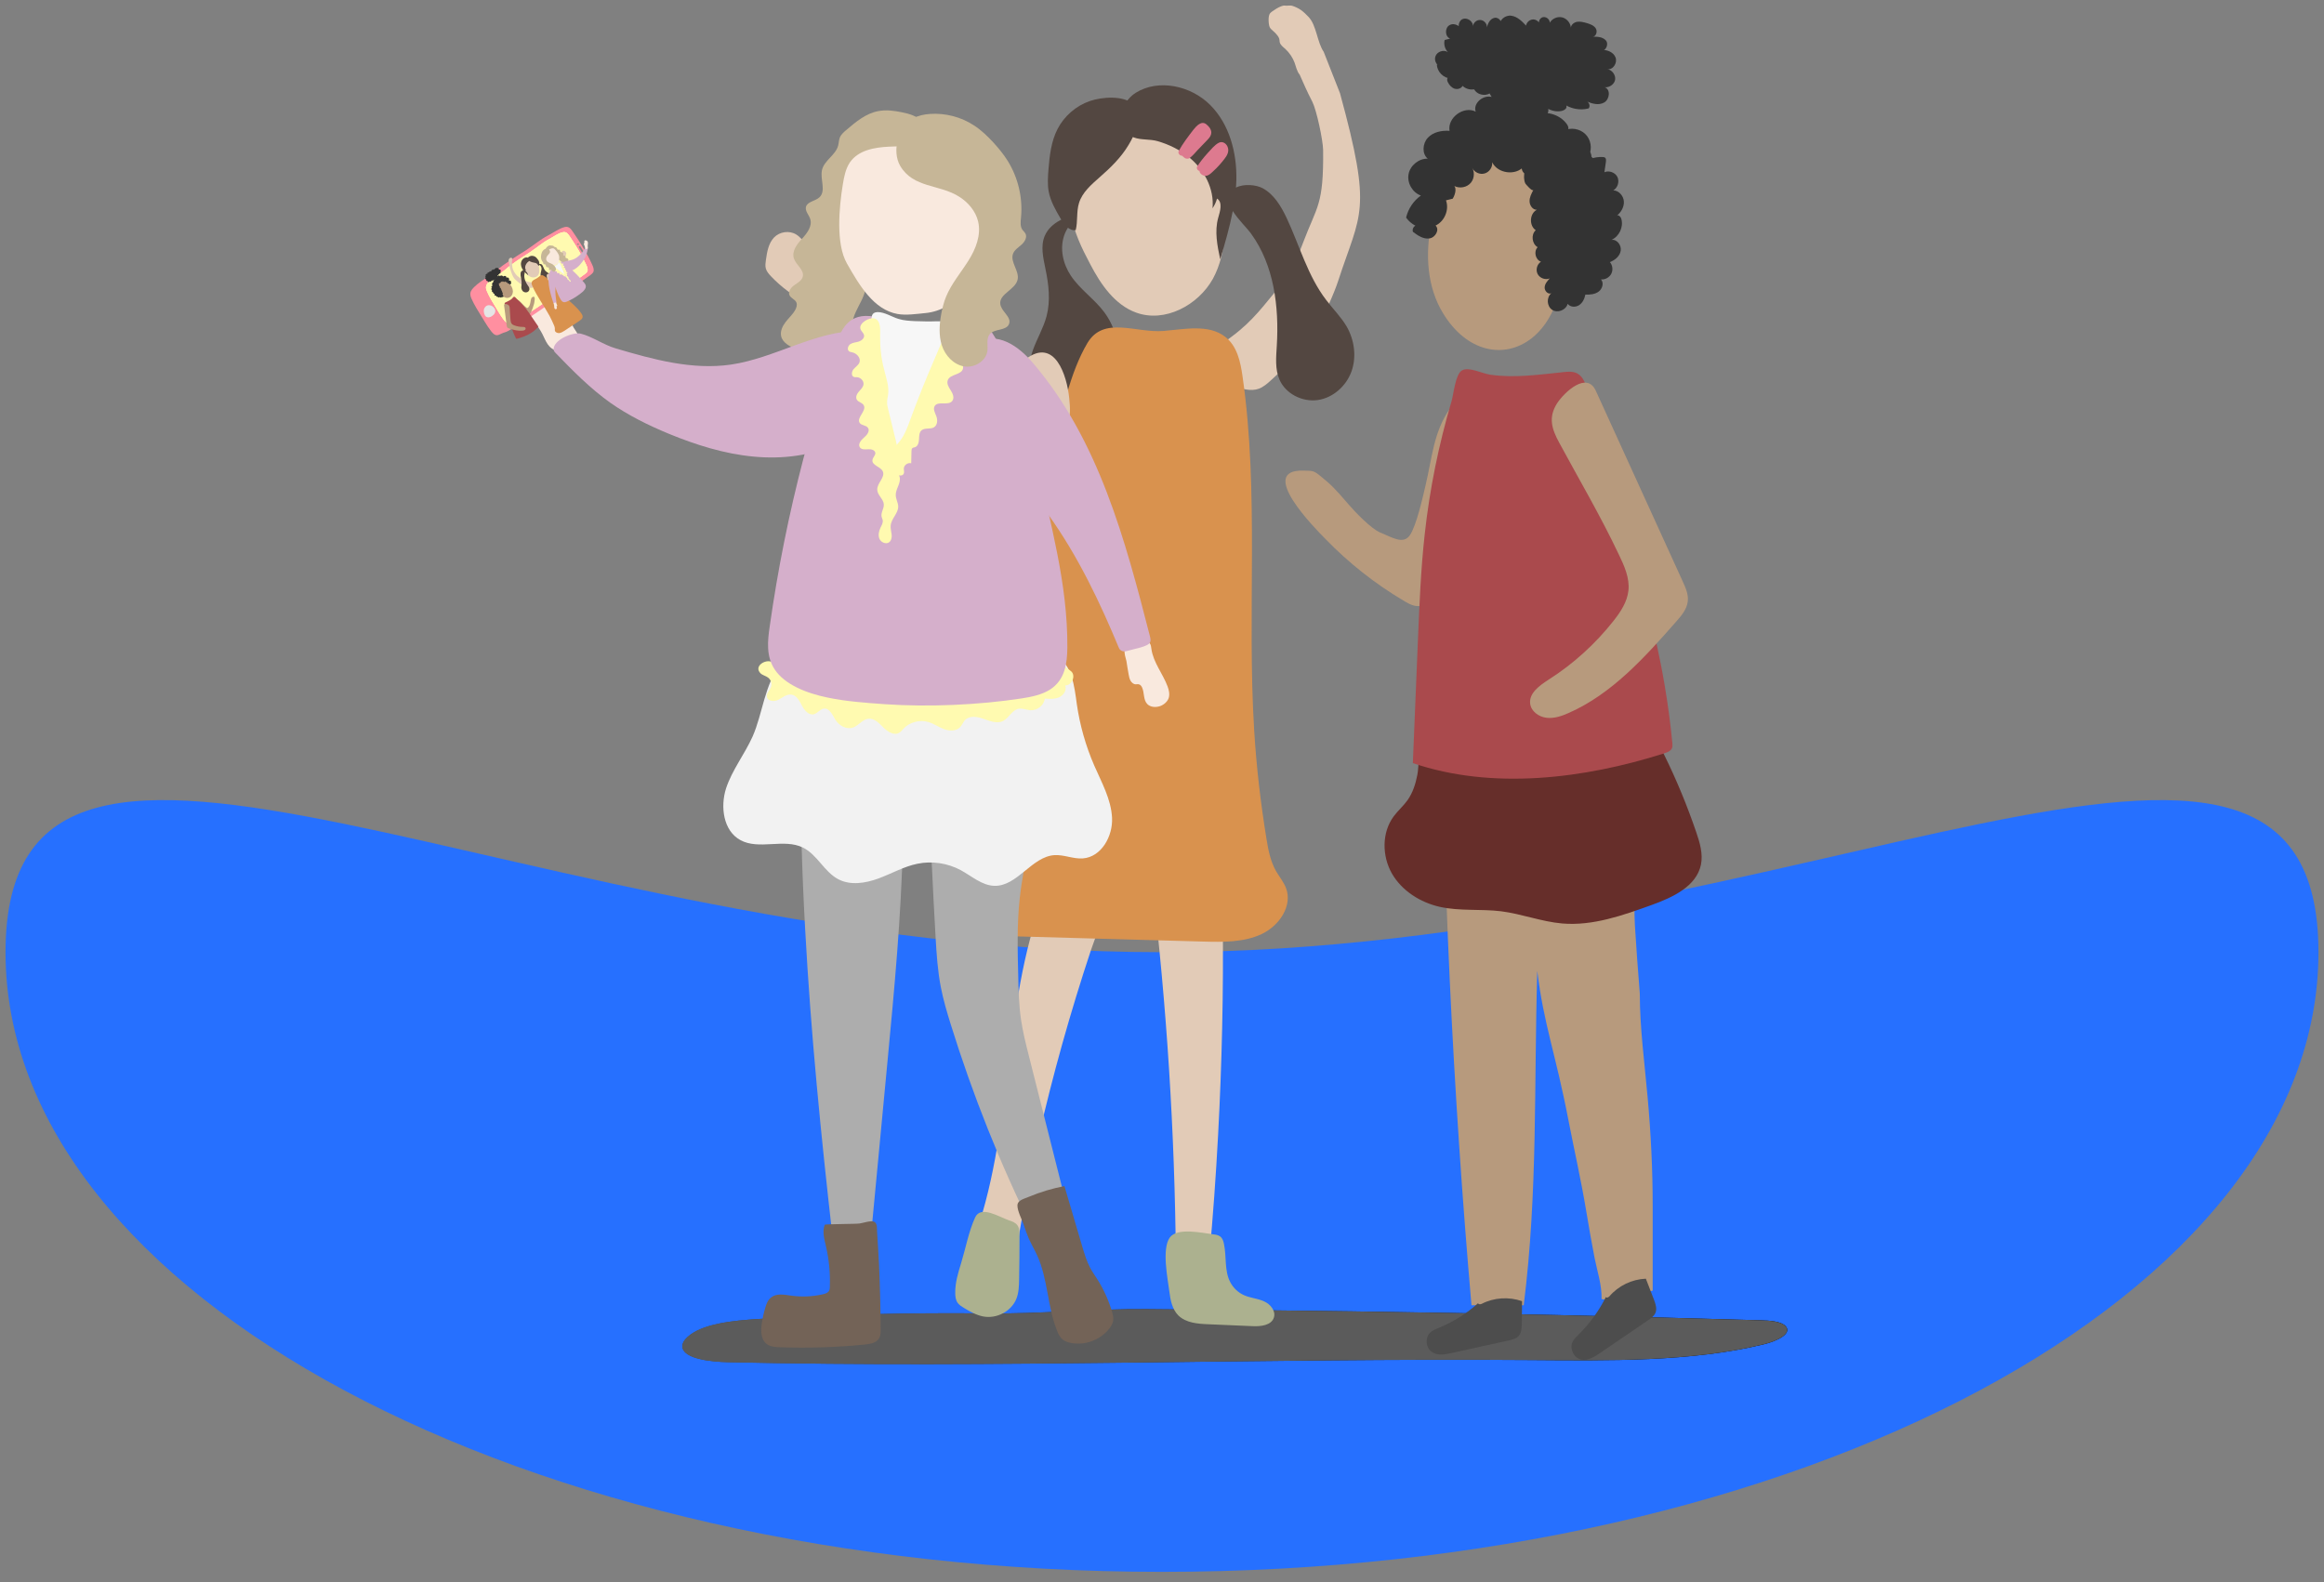
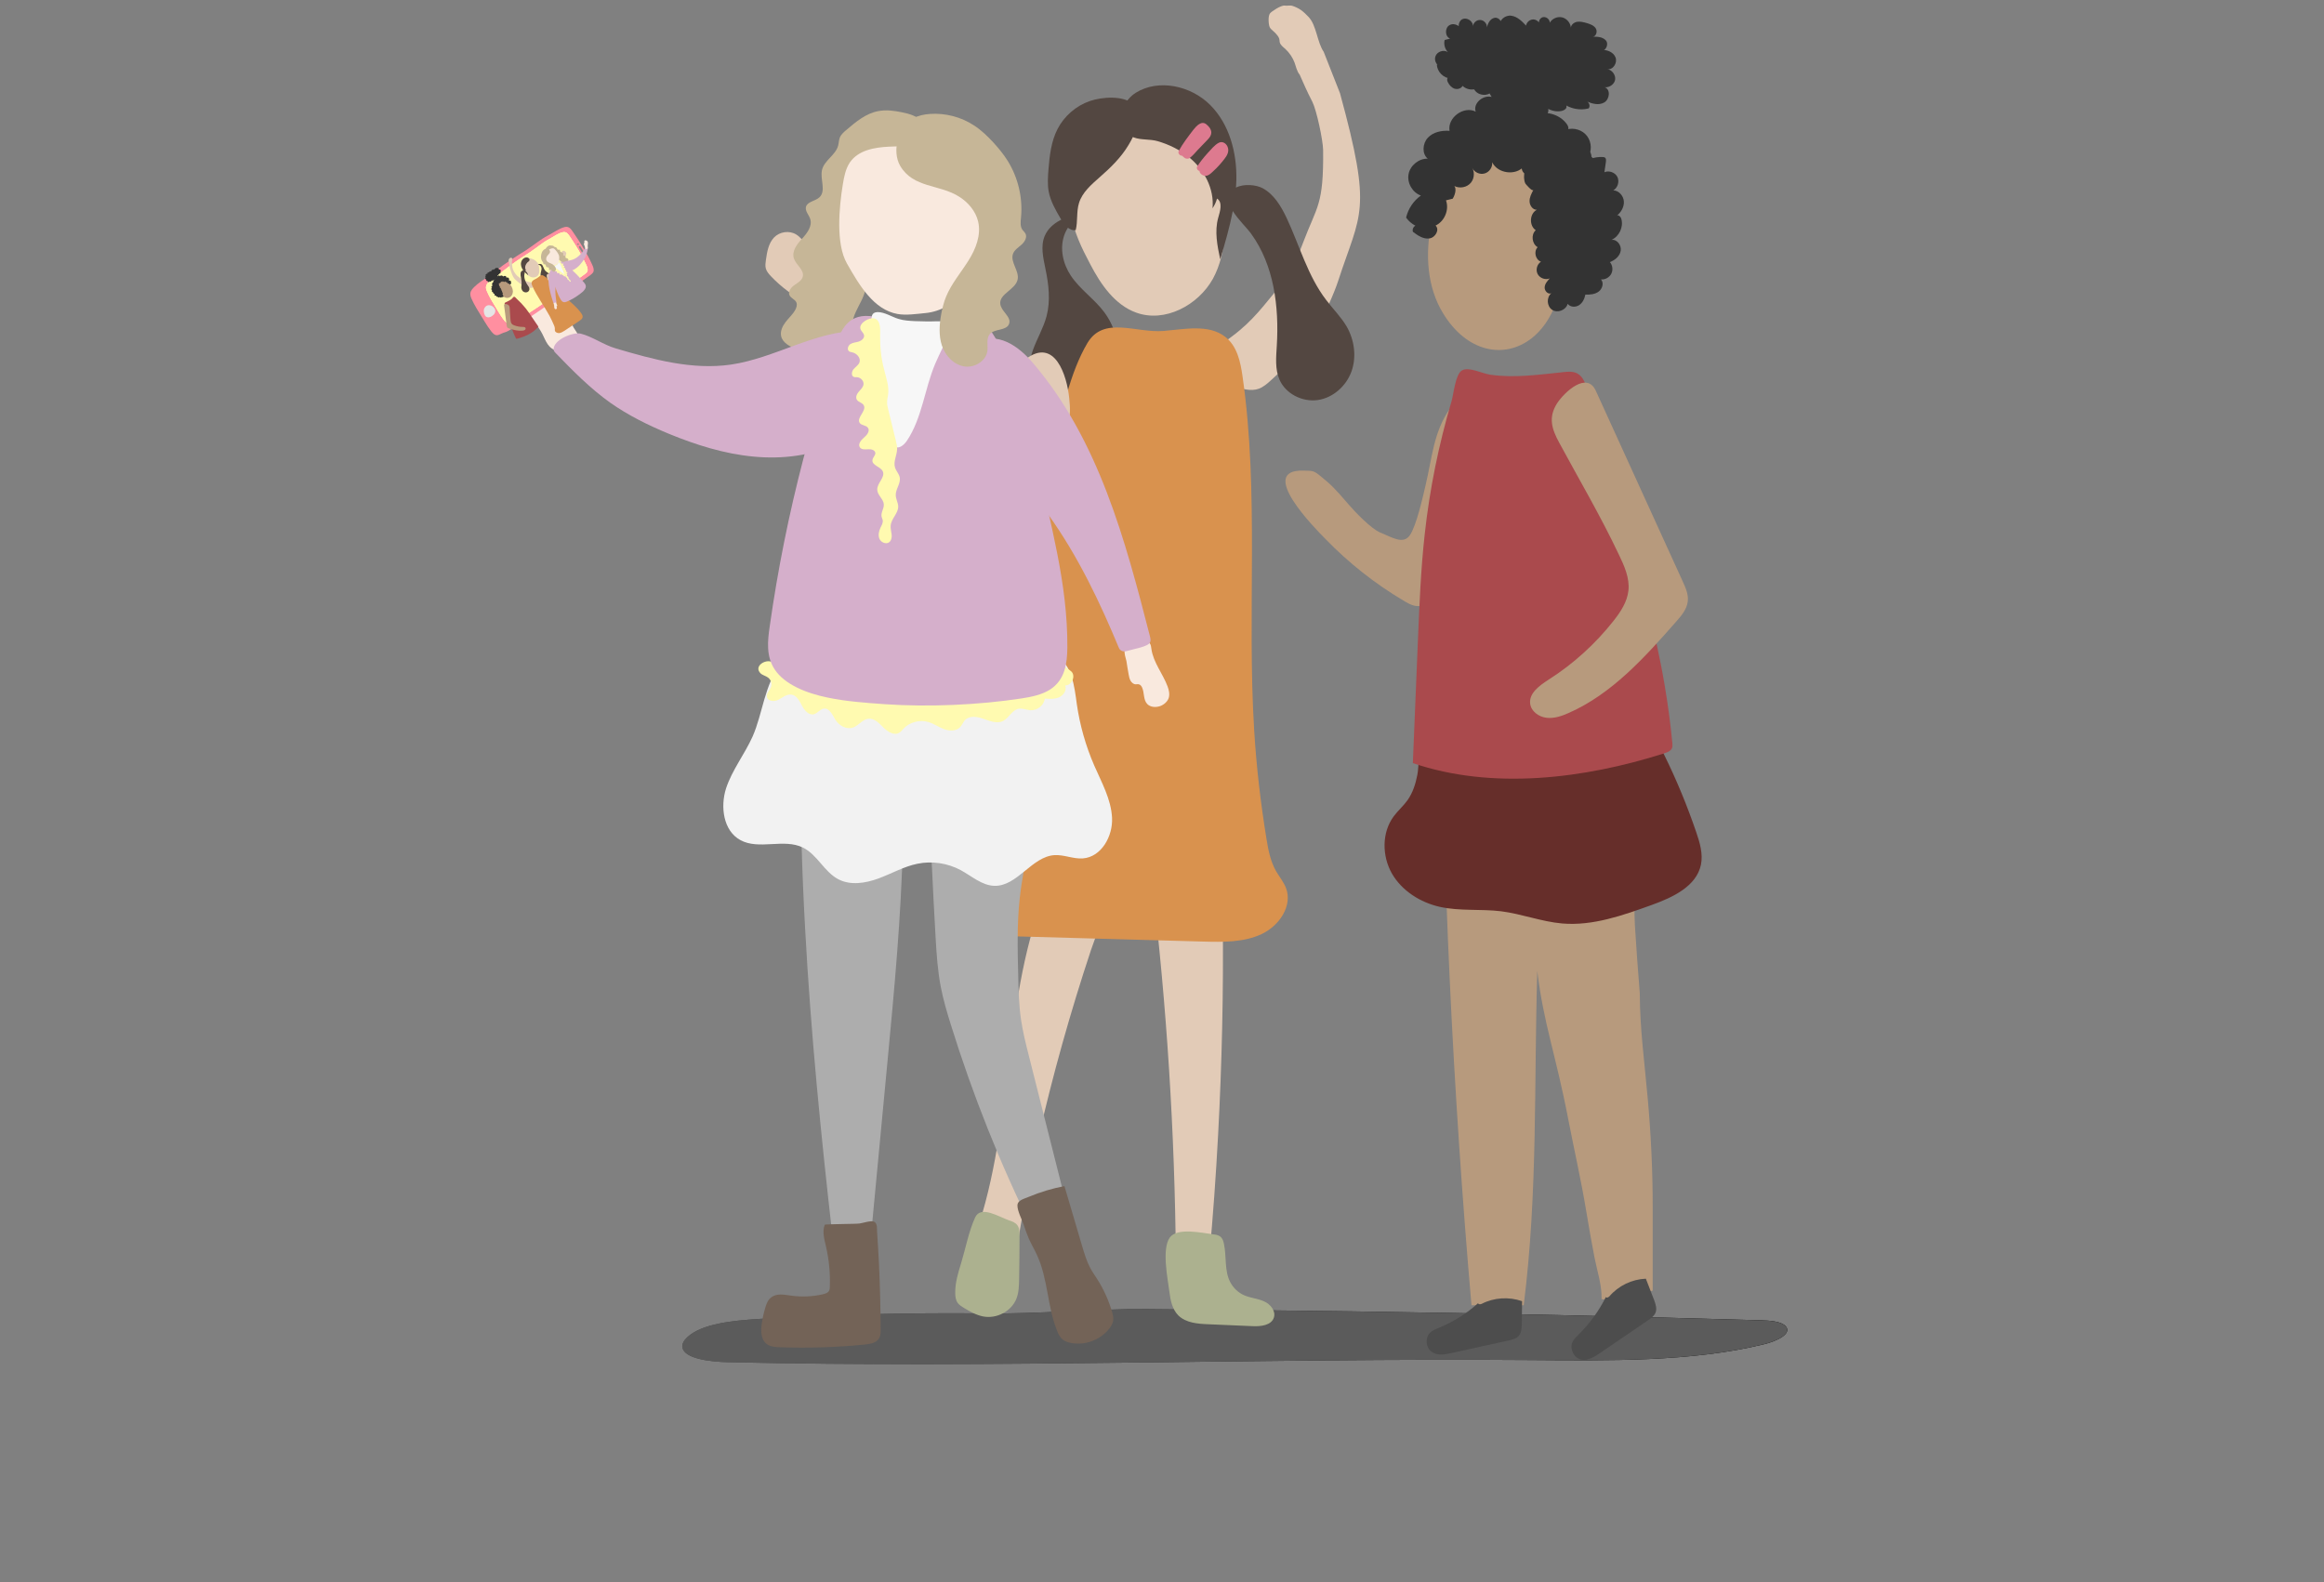
<svg xmlns="http://www.w3.org/2000/svg" width="210" height="143" viewBox="0 0 210 143" fill="none">
  <rect x="0" y="0" width="210" height="143" fill="#808080" stroke="none" />
-   <path d="M209.5 86.051C209.5 116.979 162.714 142.051 105 142.051C47.286 142.051 0.5 116.979 0.5 86.051C0.5 55.123 47.286 86.051 105 86.051C162.714 86.051 209.5 55.123 209.5 86.051Z" fill="#2670FF" />
  <path d="M68.652 119.191C66.199 119.34 63.425 119.624 62.112 120.838C61.802 121.123 61.604 121.457 61.666 121.792C61.877 122.783 64.094 123.068 65.815 123.105C89.931 123.65 114.084 122.721 138.212 122.907C145.371 122.956 152.79 123.093 159.392 121.483C160.581 121.197 161.943 120.528 161.361 119.86C160.965 119.414 159.949 119.34 159.082 119.315C146.795 118.956 134.508 118.683 122.209 118.51C116.004 118.423 109.786 118.361 103.58 118.312C98.626 118.274 93.981 118.757 89.014 118.696C82.214 118.621 75.415 118.795 68.652 119.191Z" fill="url(#paint0_linear_851_2381)" />
  <path d="M68.652 119.191C66.199 119.34 63.425 119.624 62.112 120.838C61.802 121.123 61.604 121.457 61.666 121.792C61.877 122.783 64.094 123.068 65.815 123.105C89.931 123.65 114.084 122.721 138.212 122.907C145.371 122.956 152.79 123.093 159.392 121.483C160.581 121.197 161.943 120.528 161.361 119.86C160.965 119.414 159.949 119.34 159.082 119.315C146.795 118.956 134.508 118.683 122.209 118.51C116.004 118.423 109.786 118.361 103.58 118.312C98.626 118.274 93.981 118.757 89.014 118.696C82.214 118.621 75.415 118.795 68.652 119.191Z" fill="#5B5B5B" />
  <path d="M91.903 112.623C90.615 113.068 89.277 112.623 88.15 111.582C91.742 101.252 90.466 90.179 94.715 79.985C95.099 79.081 95.532 78.165 96.3 77.409C97.787 75.96 102.072 75.353 101.502 77.905C100.92 80.542 99.459 83.23 98.591 85.832C96.721 91.467 95.124 97.152 93.823 102.874C93.092 106.107 92.448 109.365 91.903 112.623Z" fill="#E2CBB7" />
  <path d="M109.264 113.627C108.273 113.763 107.258 113.788 106.254 113.714C106.155 102.343 105.437 90.972 104.087 79.652C103.963 78.649 103.852 77.62 104.198 76.654C104.954 74.586 108.645 73.669 110.057 75.837C111.271 77.695 110.466 81.088 110.491 83.082C110.565 89.585 110.416 96.088 110.069 102.578C109.871 106.269 109.611 109.948 109.264 113.627Z" fill="#E2CBB7" />
  <path d="M99.793 28.227C98.901 27.026 97.588 26.159 96.759 24.908C96.04 23.83 95.743 22.443 96.177 21.229C96.61 20.015 97.873 19.087 99.149 19.247L97.762 19.173C96.437 19.545 94.95 20.04 94.405 21.316C94.009 22.245 94.269 23.31 94.467 24.289C94.764 25.701 94.938 27.187 94.566 28.587C94.281 29.652 93.699 30.618 93.328 31.658C92.956 32.699 92.82 33.925 93.414 34.866C93.922 35.659 94.876 36.092 95.817 36.142C96.758 36.192 97.688 35.882 98.542 35.486C99.285 35.139 100.016 34.68 100.474 33.999C100.945 33.281 101.081 32.389 101.019 31.534C100.933 30.333 100.499 29.181 99.793 28.227Z" fill="#534741" />
  <path d="M121.083 8.421C124.043 19.234 122.941 19.16 120.922 25.378C120.538 26.567 119.621 28.549 119.027 29.638C117.999 31.496 116.414 32.945 114.841 34.37C114.519 34.667 114.172 34.964 113.763 35.125C113.391 35.262 112.995 35.262 112.599 35.2C111.422 35.002 110.431 34.11 110.01 33.007C109.502 31.682 110.283 31.174 111.286 30.431C113.268 28.957 114.197 27.595 115.807 25.663C116.711 24.585 117.256 23.247 117.751 21.922C119.015 18.578 119.61 18.565 119.56 13.561C119.547 12.694 118.977 9.969 118.581 9.189C118.111 8.285 117.776 7.505 117.442 6.749C117.194 6.477 117.07 5.907 116.984 5.671C116.81 5.201 116.513 4.767 116.141 4.42C115.931 4.235 115.683 4.061 115.633 3.789C115.621 3.69 115.621 3.603 115.596 3.504C115.571 3.405 115.509 3.318 115.46 3.244C115.336 3.07 115.187 2.922 115.026 2.785C114.915 2.686 114.791 2.587 114.729 2.451C114.618 2.179 114.568 1.435 114.766 1.2C114.903 1.027 115.782 0.445 116.104 0.506C116.327 0.544 116.562 0.457 116.785 0.531C117.058 0.618 117.318 0.742 117.553 0.903C117.813 1.089 118.036 1.312 118.247 1.534C118.965 2.29 119.015 3.814 119.61 4.681L121.083 8.421Z" fill="#E2CBB7" />
  <path d="M105.142 29.91C107.05 29.749 109.217 29.279 110.704 30.431C111.794 31.273 112.091 32.697 112.277 34.01C113.8 44.588 112.673 55.339 113.329 65.991C113.528 69.286 113.912 72.568 114.444 75.826C114.605 76.829 114.803 77.844 115.311 78.736C115.608 79.244 115.992 79.703 116.203 80.248C116.822 81.845 115.608 83.666 113.986 84.422C112.363 85.177 110.481 85.139 108.685 85.09C103.049 84.929 97.426 84.781 91.79 84.62C90.366 84.583 88.805 84.484 87.802 83.529C86.799 82.576 86.699 81.09 86.761 79.74C87.046 73.001 89.548 66.536 91.196 59.971C92.831 53.469 93.648 46.817 95.233 40.302C95.964 37.305 96.658 33.701 98.268 30.988C99.742 28.536 102.628 30.109 105.142 29.91Z" fill="#D9924E" />
  <path d="M86.066 37.898C85.026 38.728 83.676 39.595 82.449 39.075C81.595 38.715 81.149 37.799 80.752 36.956C78.969 33.067 77.086 29.228 75.204 25.388C74.423 25.821 73.544 26.379 73.445 27.271C73.395 27.741 73.593 28.212 73.792 28.645C76.033 33.687 78.473 38.641 81.112 43.496C81.359 43.955 81.644 44.45 82.103 44.698C82.66 44.995 83.341 44.884 83.96 44.735C87.614 43.855 91.02 42.183 94.278 40.325C95.145 39.83 96.062 39.273 96.446 38.356C96.768 37.625 96.693 36.795 96.619 36.003C96.409 33.897 95.306 30.466 92.693 32.448C90.414 34.145 88.296 36.127 86.066 37.898Z" fill="#E2CBB7" />
  <path d="M74.66 23.136C74.4 22.938 74.053 22.938 73.743 22.826C72.987 22.541 72.641 21.612 71.947 21.191C71.328 20.807 70.448 20.931 69.941 21.464C69.445 21.984 69.309 22.764 69.21 23.483C69.173 23.743 69.135 24.003 69.197 24.25C69.272 24.535 69.47 24.758 69.656 24.956C70.597 25.947 71.699 26.765 72.913 27.372C73.161 27.496 73.409 27.607 73.681 27.619C74.734 27.694 75.353 26.641 75.353 25.799C75.366 25.279 75.093 23.458 74.66 23.136Z" fill="#E2CBB7" />
  <path d="M110.22 17.153C110.022 16.311 109.762 15.481 109.403 14.713C108.127 11.988 104.263 8.433 101.067 10.353C100.324 10.799 99.754 11.48 99.222 12.161C98.677 12.867 98.156 13.598 97.748 14.391C96.98 15.89 96.596 17.686 96.806 19.37C97.004 20.931 97.772 22.467 98.503 23.854C99.457 25.687 100.72 27.545 102.665 28.251C105.254 29.192 108.263 27.594 109.601 25.192C110.902 22.789 110.852 19.828 110.22 17.153Z" fill="#E2CBB7" />
  <path d="M101.961 13.127C101.292 14.242 100.35 15.159 99.372 16.013C98.616 16.682 97.799 17.376 97.502 18.342C97.254 19.134 97.403 19.989 97.204 20.794C96.622 20.893 96.176 20.311 95.867 19.803C95.409 19.023 94.938 18.218 94.764 17.326C94.641 16.67 94.69 15.988 94.74 15.332C94.839 14.069 94.987 12.78 95.557 11.666C96.164 10.489 97.229 9.56 98.493 9.127C99.533 8.767 101.49 8.594 102.407 9.411C103.435 10.328 102.53 12.211 101.961 13.127Z" fill="#534741" />
  <path d="M121.691 29.514C121.183 28.646 120.452 27.928 119.845 27.123C118.16 24.931 117.43 22.181 116.253 19.679C115.758 18.639 115.126 17.573 114.11 17.016C113.516 16.694 112.401 16.582 111.683 16.954C111.695 16.719 111.72 16.471 111.72 16.236C111.769 13.783 111.088 11.219 109.354 9.485C107.62 7.751 104.709 7.095 102.629 8.383C101.216 9.262 100.51 11.665 102.455 12.421C103.099 12.668 103.917 12.557 104.598 12.755C105.626 13.052 106.617 13.536 107.447 14.217C108.809 15.319 109.738 17.066 109.565 18.824C109.75 18.552 109.887 18.255 109.973 17.945C110.506 18.292 110.246 19.097 110.073 19.704C109.738 20.918 109.998 22.206 110.258 23.432C110.692 21.995 111.113 20.534 111.398 19.072C111.881 19.852 112.698 20.62 113.057 21.128C115.126 23.977 115.584 27.718 115.374 31.235C115.312 32.276 115.2 33.365 115.621 34.319C116.179 35.595 117.69 36.35 119.077 36.152C120.464 35.954 121.653 34.877 122.124 33.564C122.595 32.238 122.384 30.727 121.691 29.514Z" fill="#534741" />
  <path d="M109.638 111.548C109.848 111.573 110.071 111.61 110.245 111.734C110.468 111.895 110.554 112.168 110.604 112.44C110.839 113.58 110.629 114.831 111.161 115.859C111.434 116.391 111.892 116.825 112.437 117.06C113.007 117.308 113.651 117.345 114.221 117.605C114.79 117.853 115.298 118.472 115.112 119.066C114.89 119.773 113.936 119.884 113.193 119.847C111.855 119.785 110.505 119.736 109.167 119.674C108.214 119.637 107.161 119.55 106.479 118.881C105.922 118.323 105.761 117.494 105.662 116.701C105.513 115.537 104.968 112.874 105.699 111.846C106.368 110.892 108.684 111.437 109.638 111.548Z" fill="#ACB18F" />
  <path d="M91.172 110.284C91.445 110.37 91.742 110.482 91.915 110.705C92.126 110.965 92.126 111.324 92.126 111.658C92.126 112.984 92.114 114.309 92.089 115.622C92.076 116.204 92.064 116.799 91.853 117.343C91.408 118.508 90.045 119.214 88.819 118.966C88.212 118.842 87.655 118.533 87.122 118.21C86.911 118.087 86.701 117.95 86.552 117.765C86.354 117.504 86.317 117.158 86.317 116.836C86.305 115.919 86.577 115.028 86.85 114.148C87.258 112.81 87.531 111.299 88.113 110.024C88.621 108.897 90.268 109.974 91.172 110.284Z" fill="#ACB18F" />
  <path d="M109.022 11.247C108.577 10.863 108.106 11.383 107.833 11.73C107.375 12.325 106.88 12.969 106.52 13.625C106.397 13.848 106.607 14.084 106.818 14.071C106.904 14.158 106.979 14.232 107.078 14.294C107.202 14.356 107.363 14.368 107.474 14.294C107.759 14.108 107.994 13.799 108.217 13.563C108.515 13.254 108.812 12.944 109.109 12.634C109.592 12.164 109.58 11.718 109.022 11.247Z" fill="#DD7A8F" />
  <path d="M110.925 13.262C110.802 12.965 110.479 12.742 110.157 12.89C109.761 13.076 109.402 13.547 109.105 13.856C108.77 14.228 108.461 14.612 108.188 15.033C108.077 15.207 108.213 15.405 108.386 15.454C108.399 15.591 108.485 15.727 108.671 15.826C109.055 16.049 109.402 15.69 109.662 15.442C110.021 15.12 110.343 14.748 110.64 14.364C110.888 14.055 111.099 13.671 110.925 13.262Z" fill="#DD7A8F" />
  <path d="M126.895 54.322C127.341 54.594 127.849 54.854 128.369 54.755C129.1 54.607 129.484 53.814 129.757 53.12C130.748 50.569 131.726 48.005 132.717 45.453C133.621 43.125 134.538 40.697 134.426 38.195C134.377 37.031 133.745 35.594 132.593 35.693C131.912 35.743 131.416 36.337 131.032 36.895C129.521 39.075 129.422 41.329 128.803 43.917C128.555 44.97 127.998 47.472 127.403 48.364C126.796 49.256 125.731 48.525 124.728 48.129C123.898 47.794 122.412 46.234 121.83 45.552C120.553 44.054 120.244 43.781 119.29 43.001C118.671 42.493 118.572 42.555 117.767 42.53C113.543 42.419 118.857 47.782 119.736 48.674C121.854 50.866 124.269 52.773 126.895 54.322Z" fill="#B79A7D" />
  <path d="M145.513 58.817C140.484 58.978 135.22 57.703 130.291 59.09C130.265 78.065 131.318 99.109 132.966 117.961C134.538 117.961 136.112 117.961 137.685 117.961C138.973 107.718 138.602 98.019 138.911 87.751C139.48 92.532 140.583 95.269 141.722 101.215C142.255 103.964 142.874 106.664 143.332 109.439C143.568 110.851 143.816 112.276 144.088 113.675C144.324 114.876 144.757 116.14 144.72 117.403C146.256 117.663 147.842 117.006 149.34 116.635C149.34 114.096 149.34 111.544 149.34 109.006C149.34 105.674 149.179 102.465 148.882 99.171C148.609 96.074 148.175 92.904 148.175 89.782C148.014 87.726 147.853 85.67 147.73 83.602C147.469 78.945 148.77 72.479 148.572 67.822C148.473 65.506 146.999 64.986 146.764 62.682C146.652 61.567 146.528 60.44 146.355 59.337C146.293 58.941 146.318 58.359 145.971 58.322C145.897 58.285 145.736 58.805 145.513 58.817Z" fill="#B79A7D" />
  <path d="M138.386 30.581C139.315 29.863 140.095 28.773 140.616 27.349C141.569 24.71 142.238 21.899 141.866 19.112C141.421 15.916 139.017 12.163 135.463 11.903C131.288 11.606 130.062 16.734 129.344 20.177C128.774 22.915 128.935 25.912 130.384 28.29C132.54 31.857 135.946 32.476 138.386 30.581Z" fill="#B79A7D" />
  <path d="M133.027 15.157C133.213 15.566 133.708 15.801 134.142 15.678C134.575 15.566 134.885 15.108 134.835 14.662C135.331 15.69 136.954 15.9 137.697 15.046C137.375 14.959 137.498 15.554 137.796 15.702C138.415 15.987 139.158 16 139.777 15.715C139.319 15.975 139.616 16.668 139.951 17.077C140.211 17.387 140.458 17.709 140.718 18.018C140.26 18.737 141.091 19.839 141.908 19.604C141.338 19.876 141.177 20.731 141.598 21.189C141.214 21.635 140.941 22.18 140.842 22.762C141.19 22.787 141.325 23.357 141.016 23.53C141.289 23.729 141.66 23.766 141.97 23.629C141.784 23.667 141.858 24.001 142.044 24.026C142.23 24.05 142.391 23.89 142.49 23.716C142.775 23.245 142.862 22.663 142.701 22.131C143.283 21.858 143.431 21.115 143.505 20.471C143.543 20.149 143.58 19.827 143.617 19.505C143.654 19.195 143.691 18.873 143.567 18.588C143.444 18.303 143.122 18.068 142.824 18.18C143.53 18.068 143.914 17.077 143.468 16.52C144.459 16.161 144.546 14.489 143.592 14.03C143.889 13.399 143.753 12.594 143.245 12.11C142.75 11.627 141.933 11.491 141.313 11.801C141.412 11.937 141.66 11.838 141.71 11.677C141.759 11.516 141.673 11.342 141.573 11.206C140.917 10.29 139.567 9.943 138.539 10.426C137.957 9.596 136.705 9.311 135.826 9.819C136.012 9.918 136.26 9.819 136.334 9.621C135.826 9.15 135.207 8.717 134.501 8.729C133.807 8.741 133.114 9.435 133.349 10.091C132.272 9.534 130.773 10.636 130.983 11.825C130.277 11.776 129.509 11.925 129.026 12.445C128.543 12.953 128.469 13.894 129.013 14.34C128.208 14.315 127.428 14.947 127.28 15.739C127.131 16.532 127.626 17.399 128.395 17.672C127.725 18.142 127.243 18.873 127.057 19.666C127.28 19.976 127.565 20.223 127.899 20.397C127.701 20.496 127.602 20.743 127.676 20.954C128.109 21.276 128.605 21.623 129.15 21.549C129.695 21.487 130.116 20.756 129.72 20.384C130.537 20 130.971 18.948 130.661 18.105C130.859 18.056 131.057 18.006 131.268 17.957C131.528 17.535 131.689 16.842 131.231 16.693C131.664 17.04 132.345 17.015 132.767 16.656C133.2 16.309 133.3 15.628 133.027 15.157Z" fill="#333333" />
  <path d="M145.019 7.887C145.551 8.098 145.452 8.977 144.957 9.262C144.461 9.547 143.829 9.374 143.309 9.126C143.582 9.188 143.73 9.572 143.557 9.795C142.777 10.005 141.897 9.832 141.241 9.349C141.427 9.275 141.613 9.547 141.538 9.733C141.464 9.919 141.241 10.005 141.03 10.043C140.374 10.142 139.681 9.857 139.297 9.312C139.78 9.163 140.113 9.956 139.78 10.34C139.445 10.724 138.838 10.699 138.355 10.525C138.219 10.476 138.07 10.402 138.02 10.265C138.318 10.253 138.479 10.662 138.318 10.909C138.157 11.157 137.798 11.207 137.537 11.095C137.265 10.984 137.067 10.748 136.918 10.501C136.993 10.649 137.005 10.835 136.943 10.984C136.398 10.959 135.915 10.525 135.828 9.993C135.742 9.919 135.89 9.745 135.977 9.819C135.394 9.522 134.9 9.027 134.602 8.445C134.144 8.717 133.462 8.544 133.202 8.073C132.831 8.135 132.435 8.024 132.162 7.763C132.026 8.011 131.691 8.098 131.431 8.011C131.171 7.924 130.961 7.689 130.836 7.441C130.775 7.318 130.737 7.181 130.8 7.057C130.874 6.946 131.096 6.958 131.096 7.095C130.441 7.07 129.87 6.488 129.833 5.844C130.031 5.844 130.23 5.93 130.353 6.091C129.895 6.054 129.548 5.522 129.709 5.088C129.859 4.655 130.465 4.456 130.836 4.716C130.564 4.432 130.441 3.998 130.54 3.614C130.701 3.577 130.874 3.527 131.035 3.49C130.552 3.304 130.54 2.499 130.997 2.264C131.444 2.016 132.088 2.388 132.137 2.908C131.704 2.698 131.704 1.967 132.125 1.744C132.546 1.521 133.153 1.93 133.091 2.4C133.116 2.066 133.425 1.781 133.76 1.806C134.094 1.818 134.379 2.14 134.367 2.475C134.441 2.091 134.664 1.682 135.061 1.608C135.444 1.533 135.853 2.053 135.568 2.338C135.407 1.818 136.039 1.335 136.572 1.422C137.104 1.496 137.525 1.917 137.897 2.314C137.946 1.992 138.256 1.744 138.578 1.756C138.9 1.781 139.185 2.066 139.185 2.388C138.949 2.153 139.048 1.694 139.359 1.57C139.668 1.447 140.052 1.731 140.04 2.053C140.263 1.669 140.733 1.471 141.154 1.57C141.575 1.669 141.91 2.066 141.947 2.499C141.972 2.214 142.244 2.016 142.529 1.967C142.801 1.93 143.086 2.004 143.359 2.078C143.681 2.177 144.028 2.289 144.201 2.574C144.375 2.859 144.214 3.342 143.879 3.317C144.325 3.304 144.833 3.329 145.118 3.664C145.403 4.01 145.068 4.704 144.672 4.518C145.205 4.469 145.799 4.704 145.985 5.199C146.171 5.695 145.737 6.364 145.217 6.24C145.65 6.302 145.997 6.748 145.948 7.181C145.898 7.578 145.465 7.924 145.019 7.887Z" fill="#333333" />
  <path d="M145.313 34.961L145.437 35.246C145.4 35.159 145.35 35.06 145.313 34.961Z" fill="#B79A7D" />
  <path d="M137.512 119.647C137.524 118.966 137.537 118.272 137.537 117.591C136.348 117.17 134.986 117.257 133.871 117.839C133.747 117.901 133.512 117.864 133.586 117.752C132.545 118.693 131.344 119.449 130.056 119.982C129.759 120.106 129.449 120.217 129.226 120.44C128.756 120.898 128.829 121.802 129.375 122.174C129.883 122.534 130.576 122.409 131.183 122.273C132.904 121.889 134.626 121.518 136.348 121.134C136.657 121.059 137.004 120.985 137.215 120.75C137.488 120.465 137.5 120.044 137.512 119.647Z" fill="#4D4D4D" />
  <path d="M149.465 117.477C149.217 116.833 148.969 116.201 148.722 115.557C147.458 115.607 146.232 116.201 145.414 117.167C145.328 117.267 145.092 117.316 145.118 117.192C144.498 118.443 143.668 119.595 142.677 120.573C142.454 120.796 142.207 121.019 142.083 121.304C141.823 121.911 142.219 122.716 142.863 122.865C143.47 123.001 144.064 122.63 144.572 122.282C146.022 121.292 147.483 120.288 148.944 119.298C149.217 119.112 149.489 118.914 149.601 118.616C149.738 118.244 149.601 117.849 149.465 117.477Z" fill="#4D4D4D" />
  <path d="M127.182 72.321C126.81 72.841 126.315 73.262 125.931 73.782C124.853 75.244 124.877 77.349 125.77 78.934C126.674 80.508 128.346 81.56 130.117 81.957C131.925 82.353 133.808 82.13 135.641 82.353C137.499 82.588 139.295 83.294 141.165 83.456C143.927 83.691 146.64 82.725 149.253 81.783C151.136 81.102 153.291 80.111 153.7 78.142C153.898 77.163 153.601 76.16 153.279 75.219C152.462 72.829 151.507 70.5 150.393 68.246C150.232 67.911 150.058 67.577 149.774 67.329C149.142 66.796 148.201 66.92 147.383 67.069C143.321 67.812 139.184 68.233 135.059 68.332C134.068 68.357 133.077 68.37 132.099 68.357C131.219 68.345 129.671 67.973 128.853 68.246C127.986 68.543 128.259 69.051 128.073 70.029C127.912 70.847 127.665 71.639 127.182 72.321Z" fill="#662E2A" />
  <path d="M141.304 33.626C141.626 33.589 141.972 33.564 142.282 33.651C142.964 33.849 143.224 34.518 143.385 35.1C143.992 37.218 144.586 39.336 145.193 41.454C145.676 43.139 146.146 44.811 146.629 46.495C148.091 51.623 149.553 56.776 150.433 61.99C150.717 63.7 150.953 65.421 151.114 67.143C151.126 67.329 151.15 67.539 151.039 67.7C150.903 67.898 150.63 67.998 150.37 68.084C143.125 70.388 134.838 71.404 127.667 68.964C127.815 65.26 127.964 61.569 128.125 57.866C128.261 54.645 128.385 51.438 128.745 48.229C129.19 44.179 130.008 40.166 131.172 36.227C131.345 35.658 131.506 33.825 132.101 33.478C132.72 33.118 133.909 33.75 134.665 33.862C136.857 34.184 139.124 33.849 141.304 33.626Z" fill="#AA4A4D" />
  <path d="M144.199 35.312C146.813 41.059 149.438 46.794 152.052 52.541C152.312 53.111 152.585 53.718 152.51 54.337C152.436 55.056 151.928 55.65 151.445 56.195C148.621 59.403 145.661 62.71 141.747 64.432C141.116 64.717 140.421 64.952 139.728 64.865C139.034 64.779 138.353 64.283 138.267 63.59C138.155 62.636 139.109 61.955 139.914 61.434C142.156 60.01 144.162 58.189 145.81 56.096C146.441 55.291 147.036 54.399 147.147 53.371C147.271 52.244 146.776 51.142 146.28 50.114C144.633 46.633 142.713 43.376 140.893 40.007C140.211 38.756 139.889 37.715 140.706 36.439C141.387 35.411 143.394 33.541 144.199 35.312Z" fill="#B79A7D" />
  <path d="M138.562 17.162C138.388 17.484 138.202 17.831 138.214 18.202C138.227 18.574 138.499 18.97 138.871 18.958C138.214 19.292 138.152 20.382 138.772 20.803C138.326 21.2 138.425 22.042 138.945 22.339C138.573 22.711 138.734 23.466 139.243 23.652C138.884 23.875 138.747 24.395 138.945 24.767C139.144 25.139 139.639 25.324 140.035 25.163C139.812 25.399 139.589 25.659 139.577 25.981C139.565 26.303 139.899 26.637 140.184 26.501C139.726 26.86 139.763 27.678 140.258 28C140.741 28.322 141.509 28.025 141.658 27.455C141.881 27.765 142.364 27.789 142.686 27.579C143.008 27.368 143.182 26.997 143.255 26.625C143.676 26.637 144.123 26.6 144.457 26.352C144.792 26.105 144.953 25.572 144.668 25.25C145.039 25.287 145.423 25.077 145.597 24.742C145.77 24.408 145.72 23.974 145.473 23.689C145.943 23.504 146.377 23.145 146.451 22.649C146.525 22.154 146.104 21.596 145.609 21.683C146.315 21.373 146.724 20.506 146.501 19.763C146.439 19.565 146.203 19.354 146.067 19.515C146.476 19.206 146.761 18.723 146.736 18.215C146.711 17.707 146.29 17.224 145.782 17.199C146.179 16.976 146.352 16.419 146.154 15.998C145.956 15.589 145.398 15.378 144.977 15.564C145.027 15.242 145.076 14.92 145.114 14.611C145.126 14.499 145.138 14.363 145.064 14.276C145.002 14.202 144.891 14.189 144.779 14.189C144.445 14.177 144.098 14.226 143.776 14.338C143.875 14.004 143.702 13.62 143.392 13.471C143.082 13.322 142.673 13.409 142.463 13.681C141.46 12.852 139.713 13.248 139.156 14.425C138.425 13.88 137.905 14.908 137.768 15.49C137.694 15.837 137.682 16.258 137.83 16.58C137.868 16.642 138.462 17.348 138.562 17.162Z" fill="#333333" />
  <path d="M101.986 60.95C102.023 61.148 102.06 61.346 102.159 61.52C102.258 61.693 102.431 61.842 102.63 61.842C102.716 61.842 102.815 61.817 102.902 61.842C103.038 61.866 103.138 61.99 103.199 62.126C103.422 62.609 103.299 63.229 103.658 63.613C103.943 63.922 104.438 63.947 104.834 63.811C105.169 63.687 105.478 63.427 105.602 63.092C105.714 62.746 105.627 62.362 105.503 62.027C105.07 60.875 104.215 59.872 104.042 58.646C104.017 58.472 104.005 58.274 103.893 58.138C103.707 57.915 103.373 57.928 103.088 57.989C102.679 58.076 101.775 58.249 101.639 58.733C101.552 59.017 101.726 59.463 101.787 59.748C101.849 60.145 101.911 60.553 101.986 60.95Z" fill="#F9E9DE" />
  <path d="M51.361 28.424C51.176 27.681 51.101 26.925 50.853 26.194C50.792 25.996 50.705 25.798 50.544 25.662C50.432 25.563 50.284 25.513 50.16 25.439C49.504 25.03 49.441 23.965 48.736 23.68C48.327 23.506 47.831 23.68 47.484 23.965C46.94 24.398 46.593 25.079 46.58 25.773C46.556 26.628 47.002 27.433 47.509 28.114C48.017 28.795 48.624 29.427 49.008 30.183C49.169 30.492 49.293 30.827 49.491 31.111C49.689 31.396 49.986 31.644 50.333 31.669C50.754 31.706 51.114 31.421 51.448 31.161C51.882 30.814 52.476 30.554 52.08 29.984C51.733 29.501 51.51 29.006 51.361 28.424Z" fill="#F9E9DE" />
  <path d="M84.543 84.734C84.629 86.233 84.729 87.731 85.013 89.205C85.236 90.357 85.571 91.484 85.918 92.599C87.899 98.965 90.377 105.184 93.337 111.166C93.585 111.674 93.882 112.218 94.402 112.441C95.219 112.788 96.186 112.095 96.458 111.24C96.731 110.386 96.508 109.469 96.297 108.602C95.182 104.18 94.068 99.77 92.953 95.349C92.68 94.284 92.42 93.218 92.259 92.129C92.073 90.853 92.036 89.565 92.011 88.277C91.95 85.898 91.888 83.507 92.148 81.142C92.334 79.482 92.668 77.835 92.978 76.188C93.535 73.227 93.993 70.242 94.34 67.245C94.439 66.39 94.538 65.511 94.34 64.668C93.857 62.513 91.566 61.101 89.361 61.101C87.726 61.101 85.955 61.733 84.654 62.712C83.564 63.541 83.688 64.334 83.75 65.597C83.948 69.66 84.01 73.735 84.184 77.798C84.295 80.114 84.406 82.43 84.543 84.734Z" fill="#ADADAD" />
  <path d="M72.381 68.372C72.406 66.576 72.443 64.755 72.901 63.071C73.36 61.386 74.276 59.826 75.602 59.169C77.199 58.377 79.181 59.07 80.445 60.618C81.708 62.167 82.29 64.421 82.228 66.564C82.191 67.691 81.993 68.793 81.869 69.908C81.621 71.989 81.633 74.119 81.584 76.225C81.435 82.827 80.816 89.367 80.197 95.906C79.751 100.576 79.317 105.245 78.871 109.915C78.76 111.067 78.661 112.231 78.549 113.383C78.413 114.72 78.277 115.192 77.051 115.068C75.515 114.919 75.441 113.655 75.255 111.996C74.19 102.669 73.261 93.317 72.753 83.942C72.468 78.764 72.294 73.549 72.381 68.372Z" fill="#ADADAD" />
  <path d="M67.998 66.577C67.279 68.175 66.152 69.587 65.607 71.247C65.075 72.919 65.36 75.074 66.895 75.917C68.58 76.845 70.834 75.743 72.556 76.598C73.844 77.229 74.476 78.79 75.751 79.459C76.866 80.041 78.216 79.818 79.393 79.384C80.57 78.951 81.672 78.307 82.898 78.059C84.211 77.787 85.611 77.997 86.8 78.629C87.803 79.174 88.732 80.028 89.871 80.054C91.94 80.091 93.228 77.415 95.284 77.279C96.151 77.229 96.981 77.638 97.848 77.576C99.52 77.452 100.573 75.569 100.486 73.897C100.4 72.225 99.545 70.714 98.876 69.178C98.108 67.407 97.576 65.537 97.303 63.629C97.08 62.019 96.882 60.136 95.495 59.307C94.801 58.886 93.947 58.836 93.141 58.836C87.593 58.774 82.093 59.901 76.544 59.691C74.637 59.616 71.887 58.39 70.549 60.013C69.075 61.833 68.927 64.496 67.998 66.577Z" fill="#F2F2F2" />
  <path d="M74.525 110.681C74.29 111.288 74.476 111.957 74.624 112.588C74.909 113.802 75.033 115.065 74.984 116.317C74.984 116.416 74.971 116.515 74.934 116.614C74.835 116.837 74.562 116.924 74.327 116.973C73.386 117.184 72.407 117.221 71.466 117.085C70.847 116.998 70.153 116.862 69.67 117.258C69.385 117.481 69.249 117.84 69.15 118.187C69.001 118.67 68.902 119.153 68.828 119.648C68.741 120.293 68.753 121.061 69.274 121.457C69.608 121.705 70.042 121.742 70.463 121.754C73.027 121.841 75.603 121.766 78.167 121.506C78.65 121.457 79.195 121.358 79.443 120.937C79.579 120.701 79.579 120.417 79.579 120.144C79.567 118.187 79.517 116.23 79.43 114.273C79.381 113.294 79.319 112.316 79.257 111.338C79.232 111.04 79.306 110.557 78.984 110.408C78.712 110.272 77.969 110.532 77.671 110.569C77.362 110.619 74.55 110.619 74.525 110.681Z" fill="#736357" />
  <path d="M96.185 107.19C96.718 109.01 97.263 110.831 97.796 112.653C97.994 113.308 98.192 113.978 98.514 114.585C98.7 114.931 98.923 115.253 99.133 115.575C99.728 116.504 100.186 117.52 100.496 118.585C100.558 118.821 100.62 119.056 100.595 119.304C100.558 119.588 100.409 119.848 100.236 120.071C99.43 121.099 98.031 121.619 96.755 121.359C96.495 121.31 96.235 121.223 96.037 121.062C95.777 120.864 95.628 120.554 95.516 120.257C94.637 118.077 94.699 115.6 93.721 113.458C93.485 112.937 93.188 112.441 92.953 111.909C92.779 111.513 92.643 111.104 92.507 110.695C92.346 110.212 91.937 109.457 91.937 108.949C91.937 108.466 92.507 108.354 92.94 108.168C94.005 107.722 95.083 107.4 96.185 107.19Z" fill="#736357" />
  <path d="M68.716 60.842C68.902 61.027 69.199 61.077 69.41 61.238C69.67 61.436 69.781 61.808 69.657 62.117C69.546 62.415 69.236 62.662 69.298 62.972C69.372 63.393 69.979 63.43 70.351 63.232C70.722 63.034 71.094 62.712 71.515 62.774C71.986 62.836 72.246 63.344 72.469 63.777C72.692 64.198 73.088 64.669 73.547 64.545C73.881 64.458 74.104 64.074 74.451 64.037C74.971 63.975 75.219 64.619 75.491 65.053C75.826 65.585 76.494 65.957 77.089 65.746C77.597 65.561 77.931 65.016 78.464 64.954C79.009 64.892 79.442 65.362 79.826 65.746C80.21 66.13 80.805 66.502 81.263 66.217C81.412 66.13 81.511 65.994 81.622 65.87C82.18 65.263 83.096 65.016 83.889 65.251C84.397 65.4 84.83 65.722 85.313 65.895C85.809 66.081 86.428 66.081 86.775 65.697C86.936 65.511 87.023 65.276 87.184 65.09C87.592 64.644 88.311 64.756 88.88 64.966C89.45 65.164 90.082 65.424 90.627 65.164C91.172 64.892 91.444 64.161 92.051 64.05C92.41 63.988 92.757 64.161 93.116 64.186C93.736 64.223 94.33 63.74 94.417 63.133C94.85 63.17 95.309 63.195 95.718 63.009C96.114 62.823 96.424 62.353 96.25 61.944C96.832 61.969 97.229 61.114 96.82 60.693C96.609 60.482 96.25 60.371 96.176 60.074C96.114 59.814 96.287 59.479 96.077 59.318C95.495 59.566 95.148 60.148 94.702 60.594C94.008 61.288 93.055 61.634 92.101 61.882C88.546 62.823 84.793 62.526 81.127 62.204C78.526 61.981 75.875 61.733 73.435 60.804C73.014 60.643 72.593 60.47 72.159 60.358C71.317 60.148 70.438 59.962 69.608 59.776C69.026 59.64 68.134 60.247 68.716 60.842Z" fill="#FFFAB0" />
  <path d="M82.673 16.238C82.017 16.82 81.125 17.043 80.283 17.303C79.441 17.564 78.573 17.886 78.028 18.579C77.644 19.062 77.484 19.682 77.323 20.276C77.025 21.366 76.74 22.58 77.26 23.596C77.521 24.116 77.979 24.525 78.165 25.082C78.4 25.776 78.152 26.531 77.83 27.188C77.508 27.844 77.112 28.488 77.013 29.206C76.939 29.727 77.025 30.284 76.877 30.779C76.604 31.671 75.613 32.191 74.684 32.229C73.755 32.266 72.851 31.907 71.984 31.56C71.39 31.325 70.733 31.003 70.585 30.383C70.485 29.925 70.708 29.467 70.993 29.095C71.278 28.724 71.637 28.414 71.86 28.005C71.972 27.794 72.058 27.547 71.959 27.324C71.835 27.051 71.464 26.952 71.34 26.68C71.191 26.345 71.476 25.974 71.786 25.763C72.083 25.553 72.455 25.354 72.541 24.995C72.69 24.388 71.922 23.942 71.736 23.348C71.526 22.704 72.021 22.06 72.48 21.564C72.938 21.069 73.421 20.425 73.21 19.781C73.087 19.409 72.74 19.075 72.826 18.703C72.95 18.208 73.669 18.183 74.04 17.836C74.672 17.254 74.09 16.201 74.275 15.371C74.474 14.492 75.514 14.021 75.737 13.154C75.799 12.919 75.799 12.659 75.886 12.436C75.997 12.151 76.245 11.94 76.48 11.742C77.335 11.011 78.239 10.256 79.341 10.045C80.072 9.897 80.828 10.008 81.546 10.157C82.19 10.293 82.859 10.479 83.293 10.974C84.271 12.101 83.751 15.297 82.673 16.238Z" fill="#C6B697" />
  <path d="M55.648 31.487C59.03 32.49 62.56 33.456 66.052 32.948C70.016 32.366 73.62 29.926 77.621 29.889C77.856 29.889 78.117 29.901 78.315 30.025C78.476 30.137 78.587 30.31 78.686 30.483C79.603 32.156 79.813 34.199 79.281 36.032C78.984 37.048 78.451 38.002 77.695 38.745C77.138 39.29 76.469 39.699 75.775 40.033C73.41 41.185 70.685 41.519 68.059 41.259C65.433 41.011 62.882 40.206 60.442 39.203C58.584 38.435 56.775 37.543 55.14 36.392C53.332 35.103 51.759 33.506 50.211 31.908C50.124 31.821 50.037 31.722 50.025 31.598C49.975 30.719 51.771 29.988 52.465 30.149C53.518 30.409 54.558 31.177 55.648 31.487Z" fill="#D5AFCB" />
  <path d="M86.241 28.945C86.811 28.797 87.418 28.599 88 28.71C88.768 28.846 89.226 29.416 89.573 29.949C91.964 33.603 92.893 37.678 93.722 41.703C94.912 47.425 96.485 52.714 96.447 58.511C96.435 59.898 96.262 61.459 94.85 62.338C94.131 62.784 93.215 62.982 92.31 63.118C88.421 63.713 83.9 63.911 79.949 63.639C78.215 63.515 76.469 63.391 74.797 63.044C72.864 62.648 70.92 61.867 70.016 60.517C69.21 59.328 69.359 57.904 69.557 56.579C70.276 51.5 71.291 46.434 72.604 41.418C73.484 38.049 74.499 34.693 75.503 31.348C75.948 29.85 76.63 28.177 79.033 28.623C81.572 29.082 83.578 29.639 86.241 28.945Z" fill="#D5AFCB" />
  <path d="M83.637 28.291C82.844 28.365 81.891 28.514 81.11 28.377C78.943 27.993 77.642 25.764 76.528 23.807C75.512 22.023 75.822 18.741 76.156 16.685C76.267 15.991 76.404 15.273 76.788 14.691C77.556 13.563 79.03 13.316 80.343 13.254C82.646 13.13 85.049 13.279 87.031 14.48C91.738 17.304 89.223 27.745 83.637 28.291Z" fill="#F9E9DE" />
  <path d="M93.385 32.858C99.281 39.794 101.672 48.786 103.901 57.468C103.951 57.654 104 57.865 103.926 58.038C103.777 58.447 102.415 58.645 101.796 58.843C101.511 58.93 101.213 58.819 101.102 58.546C99.479 54.645 97.46 50.285 94.636 46.383C92.37 43.249 90.809 40.339 87.18 38.481C85.669 37.7 85.322 36.97 85.434 35.26C85.545 33.588 86.672 31.854 88.047 31.049C90.115 29.811 92.085 31.322 93.385 32.858Z" fill="#D5AFCB" />
  <path d="M79.429 33.382C79.863 35.438 80.16 37.506 80.469 39.587C80.519 39.897 80.593 40.243 80.866 40.38C81.262 40.59 81.708 40.194 81.956 39.822C83.331 37.766 83.541 35.153 84.507 32.874C84.904 31.92 85.449 31.016 85.709 30.012C85.758 29.827 85.796 29.628 85.721 29.443C85.573 29.059 85.052 29.022 84.644 29.034C83.999 29.059 83.356 29.046 82.699 29.022C82.191 28.997 81.683 28.972 81.2 28.823C80.606 28.65 79.924 28.192 79.293 28.204C78.711 28.229 78.748 28.65 78.748 29.145C78.76 30.595 79.132 31.994 79.429 33.382Z" fill="#F7F7F7" />
  <path d="M77.745 29.702C77.795 29.925 78.042 30.074 78.079 30.309C78.117 30.569 77.856 30.78 77.609 30.866C77.361 30.941 77.076 30.953 76.853 31.089C76.63 31.226 76.519 31.585 76.717 31.746C76.804 31.808 76.915 31.82 77.027 31.845C77.435 31.944 77.807 32.365 77.658 32.761C77.559 33.009 77.299 33.158 77.126 33.368C76.952 33.579 76.903 33.963 77.15 34.062C77.237 34.099 77.336 34.087 77.423 34.087C77.745 34.099 78.055 34.396 78.03 34.718C78.005 34.991 77.782 35.189 77.609 35.387C77.435 35.585 77.287 35.883 77.423 36.118C77.559 36.353 77.906 36.378 78.042 36.613C78.352 37.121 77.336 37.765 77.695 38.236C77.869 38.459 78.253 38.422 78.426 38.657C78.637 38.942 78.34 39.326 78.067 39.549C77.795 39.772 77.497 40.156 77.708 40.441C77.869 40.651 78.191 40.614 78.451 40.602C78.711 40.577 79.058 40.664 79.095 40.924C79.12 41.159 78.86 41.333 78.835 41.58C78.773 42.051 79.553 42.162 79.764 42.584C80.024 43.129 79.244 43.649 79.269 44.256C79.281 44.751 79.838 45.098 79.863 45.581C79.888 45.965 79.578 46.324 79.665 46.708C79.69 46.807 79.739 46.906 79.764 47.005C79.801 47.241 79.677 47.464 79.566 47.674C79.417 47.996 79.331 48.368 79.467 48.69C79.603 49.012 80.049 49.21 80.334 49.012C80.544 48.863 80.606 48.554 80.569 48.293C80.544 48.033 80.458 47.773 80.482 47.501C80.532 46.869 81.176 46.386 81.164 45.767C81.151 45.42 80.953 45.11 80.941 44.763C80.916 44.206 81.411 43.686 81.3 43.141C81.238 42.819 80.978 42.571 80.879 42.261C80.705 41.729 81.04 41.172 81.064 40.602C81.077 40.329 81.003 40.057 80.941 39.784C80.718 38.855 80.482 37.926 80.259 36.997C80.21 36.774 80.148 36.551 80.16 36.316C80.16 36.106 80.222 35.895 80.247 35.697C80.359 34.916 80.074 34.149 79.888 33.393C79.628 32.402 79.516 31.374 79.529 30.346C79.541 29.838 79.615 28.934 78.996 28.773C78.562 28.662 77.621 29.182 77.745 29.702Z" fill="#FFFAB0" />
-   <path d="M87.082 29.877C87.355 30.41 87.144 31.091 86.735 31.537C86.648 31.636 86.537 31.735 86.5 31.859C86.314 32.355 87.119 32.776 87.02 33.296C86.909 33.89 85.868 33.791 85.645 34.349C85.521 34.671 85.732 35.005 85.918 35.29C86.103 35.575 86.264 35.971 86.041 36.244C85.682 36.69 84.741 36.207 84.456 36.702C84.295 36.974 84.493 37.309 84.605 37.606C84.741 37.953 84.716 38.411 84.407 38.609C84.072 38.82 83.564 38.634 83.267 38.894C83.056 39.08 83.057 39.415 83.044 39.7C83.032 39.984 82.945 40.331 82.673 40.418C82.598 40.443 82.511 40.443 82.45 40.492C82.375 40.554 82.363 40.666 82.363 40.765C82.35 41.136 82.35 41.508 82.338 41.867C82.041 41.78 81.682 42.028 81.669 42.35C81.669 42.511 81.731 42.684 81.657 42.821C81.57 42.982 81.335 43.019 81.174 42.932C81.013 42.846 80.901 42.684 80.815 42.523C80.555 42.041 80.356 41.471 80.53 40.95C80.666 40.542 81.013 40.244 81.285 39.898C81.768 39.291 82.028 38.547 82.289 37.829C82.97 35.971 83.713 34.126 84.506 32.305C84.877 31.463 85.224 30.571 85.621 29.753C85.942 29.184 86.76 29.233 87.082 29.877Z" fill="#FFFAB0" />
  <path d="M86.71 17.8C87.502 18.307 88.159 19.088 88.382 20.004C88.679 21.23 88.171 22.519 87.49 23.584C86.821 24.649 85.979 25.628 85.496 26.792C85.285 27.3 85.149 27.845 85.05 28.39C84.876 29.331 84.815 30.322 85.112 31.226C85.409 32.13 86.152 32.935 87.094 33.109C88.035 33.282 89.112 32.638 89.224 31.697C89.286 31.189 89.1 30.594 89.435 30.198C89.88 29.678 90.946 29.913 91.181 29.269C91.416 28.637 90.475 28.154 90.388 27.473C90.277 26.557 91.738 26.185 91.949 25.281C92.135 24.488 91.255 23.683 91.54 22.927C91.677 22.568 92.036 22.358 92.321 22.098C92.605 21.837 92.841 21.429 92.655 21.094C92.581 20.97 92.469 20.871 92.382 20.76C92.172 20.45 92.221 20.041 92.259 19.67C92.432 17.886 91.999 16.041 91.045 14.517C90.673 13.923 90.227 13.39 89.757 12.87C89.224 12.3 88.667 11.755 88.01 11.334C86.846 10.566 85.434 10.207 84.059 10.294C83.514 10.331 82.969 10.442 82.486 10.702C81.148 11.433 80.579 13.663 81.334 14.976C82.536 17.032 84.901 16.623 86.71 17.8Z" fill="#C6B697" />
  <path d="M53.517 23.932C53.603 24.13 53.703 24.365 53.616 24.576C53.554 24.7 53.442 24.786 53.331 24.873C50.978 26.533 48.587 28.267 46.135 29.778C45.974 29.877 45.8 29.988 45.602 30.038C45.218 30.137 44.958 30.447 44.636 30.199C44.314 29.964 43.781 29.035 43.571 28.7C43.261 28.205 42.84 27.536 42.617 27.016C42.543 26.855 42.481 26.669 42.505 26.496C42.53 26.26 42.716 26.075 42.889 25.901C43.459 25.356 44.215 24.997 44.809 24.489C45.664 23.758 46.568 23.226 47.522 22.619C48.178 22.198 48.822 21.64 49.516 21.281C49.987 21.046 50.544 20.625 51.052 20.513C51.423 20.439 51.597 20.699 51.783 20.971C52.427 21.913 53.046 22.891 53.517 23.932Z" fill="#FF8FA0" />
  <path d="M52.986 23.969C53.06 24.142 53.147 24.353 53.073 24.526C53.023 24.638 52.924 24.712 52.838 24.774C50.868 26.186 49.047 27.511 46.991 28.787C46.855 28.874 46.409 29.22 46.248 29.258C45.926 29.344 46.013 29.344 45.74 29.134C45.468 28.923 45.01 28.13 44.836 27.833C44.576 27.412 44.217 26.83 44.019 26.359C43.957 26.211 43.895 26.062 43.92 25.913C43.944 25.703 44.093 25.542 44.229 25.405C44.7 24.935 45.158 24.799 45.666 24.365C46.385 23.733 47.14 23.288 47.933 22.767C48.478 22.408 49.023 21.925 49.593 21.628C49.976 21.43 50.447 21.058 50.881 20.984C51.19 20.922 51.339 21.157 51.5 21.392C52.045 22.21 52.578 23.065 52.986 23.969Z" fill="#FFFAB0" />
  <path d="M52.986 23.969C53.06 24.142 53.147 24.353 53.073 24.526C53.023 24.638 52.924 24.712 52.838 24.774C50.868 26.186 49.047 27.511 46.991 28.787C46.855 28.874 46.409 29.22 46.248 29.258C45.926 29.344 46.013 29.344 45.74 29.134C45.468 28.923 45.01 28.13 44.836 27.833C44.576 27.412 44.217 26.83 44.019 26.359C43.957 26.211 43.895 26.062 43.92 25.913C43.944 25.703 44.093 25.542 44.229 25.405C44.7 24.935 45.158 24.799 45.666 24.365C46.385 23.733 47.14 23.288 47.933 22.767C48.478 22.408 49.023 21.925 49.593 21.628C49.976 21.43 50.447 21.058 50.881 20.984C51.19 20.922 51.339 21.157 51.5 21.392C52.045 22.21 52.578 23.065 52.986 23.969Z" fill="#FFFAB0" />
-   <path d="M52.986 23.969C53.06 24.142 53.147 24.353 53.073 24.526C53.023 24.638 52.924 24.712 52.838 24.774C50.868 26.186 49.047 27.511 46.991 28.787C46.855 28.874 46.409 29.22 46.248 29.258C45.926 29.344 46.013 29.344 45.74 29.134C45.468 28.923 45.01 28.13 44.836 27.833C44.576 27.412 44.217 26.83 44.019 26.359C43.957 26.211 43.895 26.062 43.92 25.913C43.944 25.703 44.093 25.542 44.229 25.405C44.7 24.935 45.158 24.799 45.666 24.365C46.385 23.733 47.14 23.288 47.933 22.767C48.478 22.408 49.023 21.925 49.593 21.628C49.976 21.43 50.447 21.058 50.881 20.984C51.19 20.922 51.339 21.157 51.5 21.392C52.045 22.21 52.578 23.065 52.986 23.969Z" fill="#FFFAB0" />
+   <path d="M52.986 23.969C53.06 24.142 53.147 24.353 53.073 24.526C53.023 24.638 52.924 24.712 52.838 24.774C50.868 26.186 49.047 27.511 46.991 28.787C46.855 28.874 46.409 29.22 46.248 29.258C45.926 29.344 46.013 29.344 45.74 29.134C45.468 28.923 45.01 28.13 44.836 27.833C44.576 27.412 44.217 26.83 44.019 26.359C43.957 26.211 43.895 26.062 43.92 25.913C43.944 25.703 44.093 25.542 44.229 25.405C46.385 23.733 47.14 23.288 47.933 22.767C48.478 22.408 49.023 21.925 49.593 21.628C49.976 21.43 50.447 21.058 50.881 20.984C51.19 20.922 51.339 21.157 51.5 21.392C52.045 22.21 52.578 23.065 52.986 23.969Z" fill="#FFFAB0" />
  <path d="M44.465 27.66C44.341 27.585 44.193 27.561 44.056 27.598C43.895 27.647 43.784 27.784 43.734 27.945C43.697 28.106 43.722 28.279 43.784 28.428C43.809 28.49 43.846 28.552 43.895 28.601C43.982 28.675 44.093 28.688 44.193 28.675C44.292 28.663 44.391 28.613 44.477 28.552C44.564 28.49 44.651 28.415 44.7 28.316C44.849 28.056 44.688 27.796 44.465 27.66Z" fill="#E5E5E5" />
  <path d="M52.81 22.855C52.834 22.892 52.859 22.93 52.859 22.979C52.859 23.029 52.822 23.066 52.773 23.066C52.735 23.066 52.711 23.029 52.698 22.991C52.587 22.806 52.475 22.62 52.352 22.422C52.327 22.372 52.277 22.273 52.352 22.236C52.426 22.211 52.475 22.298 52.5 22.347C52.612 22.521 52.711 22.694 52.81 22.855Z" fill="#8A8A8A" />
  <path d="M52.293 22.024C52.268 21.987 52.218 21.987 52.181 22.012C52.157 22.037 52.157 22.099 52.194 22.124C52.231 22.148 52.28 22.136 52.305 22.099C52.305 22.074 52.305 22.049 52.293 22.024Z" fill="#8A8A8A" />
-   <path d="M47.945 28.281C47.92 28.33 47.896 28.368 47.846 28.392C47.784 28.417 47.71 28.368 47.648 28.33C47.437 28.169 47.227 28.008 47.016 27.847C46.818 27.699 46.62 27.55 46.508 27.34C46.459 27.241 46.434 27.092 46.533 27.042C46.595 27.017 46.657 27.03 46.719 27.067C46.954 27.166 47.078 27.352 47.264 27.525C47.338 27.6 47.512 27.773 47.611 27.823C47.71 27.86 47.759 27.748 47.821 27.662C47.871 27.587 47.92 27.389 47.933 27.302C47.958 27.117 47.97 27.079 48.007 26.968C48.032 26.894 48.044 26.894 48.106 26.856C48.453 26.634 48.279 27.34 48.255 27.463C48.18 27.748 48.081 28.021 47.945 28.281Z" fill="#B79A7D" />
  <path d="M48.85 24.75C48.862 24.602 48.924 24.466 48.937 24.317C48.937 24.193 48.9 24.057 48.8 23.983C48.701 23.908 48.553 23.896 48.454 23.97L48.565 23.896C48.689 23.859 48.838 23.822 48.949 23.896C49.023 23.958 49.06 24.057 49.098 24.144C49.147 24.28 49.209 24.404 49.308 24.503C49.383 24.577 49.482 24.627 49.568 24.689C49.655 24.751 49.729 24.85 49.729 24.961C49.729 25.048 49.667 25.134 49.593 25.184C49.519 25.234 49.432 25.258 49.333 25.271C49.259 25.283 49.172 25.283 49.098 25.246C49.023 25.209 48.961 25.147 48.924 25.073C48.862 24.986 48.838 24.862 48.85 24.75Z" fill="#534741" />
  <path d="M46.074 24.206C46.383 25.246 46.47 25.184 46.953 25.593C47.04 25.667 47.226 25.791 47.325 25.84C47.498 25.94 47.709 25.977 47.907 26.014C47.944 26.026 47.994 26.026 48.031 26.026C48.068 26.014 48.105 26.002 48.13 25.977C48.217 25.902 48.254 25.779 48.229 25.667C48.204 25.531 48.117 25.531 47.994 25.518C47.758 25.494 47.61 25.432 47.374 25.358C47.251 25.32 47.127 25.234 47.028 25.147C46.755 24.936 46.706 24.961 46.445 24.552C46.396 24.478 46.309 24.23 46.297 24.144C46.284 24.044 46.272 23.958 46.272 23.884C46.284 23.846 46.26 23.797 46.26 23.772C46.247 23.723 46.247 23.673 46.272 23.623C46.284 23.599 46.297 23.574 46.284 23.549C46.284 23.537 46.272 23.537 46.272 23.524C46.272 23.512 46.272 23.5 46.272 23.5C46.272 23.475 46.272 23.462 46.284 23.438C46.284 23.425 46.297 23.413 46.297 23.4C46.297 23.376 46.26 23.314 46.235 23.301C46.21 23.289 46.111 23.289 46.086 23.314C46.074 23.326 46.049 23.338 46.037 23.351C46.024 23.376 45.999 23.4 45.987 23.425C45.975 23.45 45.962 23.487 45.962 23.512C45.938 23.611 46.012 23.735 46.012 23.846L46.074 24.206Z" fill="#E2CBB7" />
  <path d="M48.492 25.16C48.331 25.247 48.12 25.321 48.058 25.482C48.008 25.606 48.058 25.742 48.108 25.854C48.529 26.808 49.16 27.625 49.656 28.542C49.804 28.827 49.941 29.111 50.065 29.409C50.102 29.495 50.139 29.595 50.139 29.694C50.139 29.756 50.127 29.805 50.139 29.867C50.164 30.028 50.362 30.115 50.535 30.102C50.709 30.078 50.857 29.979 51.006 29.892C51.464 29.595 51.922 29.285 52.368 28.988C52.48 28.913 52.604 28.827 52.641 28.69C52.678 28.567 52.604 28.43 52.529 28.319C52.158 27.774 51.625 27.377 51.154 26.919C50.684 26.473 50.275 25.965 49.817 25.507C49.606 25.297 49.359 25.037 49.086 24.9C48.863 24.776 48.715 25.049 48.492 25.16Z" fill="#D9924E" />
  <path d="M50.473 24.85C50.597 24.862 50.758 24.862 50.832 24.763C50.882 24.689 50.869 24.59 50.857 24.503C50.808 24.094 50.758 23.673 50.721 23.264C50.808 23.264 50.907 23.264 50.956 23.326C50.981 23.363 50.993 23.413 50.993 23.463C51.068 23.995 51.117 24.528 51.154 25.06C51.154 25.11 51.154 25.172 51.13 25.209C51.105 25.259 51.043 25.283 50.981 25.308C50.634 25.42 50.275 25.457 49.903 25.469C49.804 25.469 49.705 25.469 49.618 25.42C49.556 25.37 49.519 25.308 49.482 25.234C49.395 25.048 49.309 24.714 49.618 24.738C49.916 24.763 50.201 24.813 50.473 24.85Z" fill="#E2CBB7" />
  <path d="M50.658 23.044C50.67 23.019 50.695 22.994 50.719 22.969C50.769 22.907 50.744 22.808 50.782 22.746C50.819 22.684 50.893 22.647 50.967 22.672C51.029 22.684 51.091 22.746 51.128 22.796C51.141 22.821 51.165 22.833 51.165 22.858C51.178 22.883 51.165 22.907 51.165 22.945C51.141 23.068 51.091 23.192 51.017 23.304C51.004 23.328 50.992 23.353 50.967 23.366C50.881 23.428 50.781 23.366 50.732 23.304C50.707 23.254 50.633 23.093 50.658 23.044Z" fill="#E2CBB7" />
  <path d="M49.641 22.893C49.728 22.905 49.815 22.88 49.889 22.855C49.976 22.831 50.062 22.818 50.137 22.843C50.199 22.868 50.236 22.905 50.285 22.942C50.36 23.017 50.447 23.103 50.459 23.215C50.459 23.277 50.447 23.326 50.459 23.388C50.471 23.462 50.533 23.512 50.595 23.549C50.657 23.586 50.719 23.623 50.769 23.673C50.806 23.71 50.818 23.76 50.855 23.797C50.93 23.859 51.029 23.846 51.115 23.809C51.19 23.76 51.252 23.685 51.301 23.611C51.338 23.561 51.376 23.5 51.351 23.438C51.338 23.401 51.289 23.363 51.252 23.351C51.215 23.339 51.165 23.326 51.128 23.301C51.103 23.289 51.091 23.277 51.091 23.252C51.091 23.227 51.115 23.19 51.103 23.165C51.103 23.128 51.053 23.116 51.016 23.116C50.979 23.116 50.942 23.116 50.917 23.091C50.868 23.054 50.917 22.967 50.905 22.918C50.892 22.855 50.818 22.831 50.756 22.806C50.694 22.794 50.62 22.756 50.608 22.695C50.595 22.657 50.608 22.608 50.583 22.583C50.546 22.546 50.484 22.583 50.434 22.571C50.347 22.558 50.347 22.434 50.285 22.385C50.224 22.323 50.112 22.335 50.05 22.273C50.038 22.261 50.025 22.236 50.001 22.224C49.976 22.212 49.951 22.199 49.914 22.199C49.802 22.187 49.691 22.162 49.592 22.199C49.53 22.224 49.468 22.273 49.419 22.323C49.369 22.372 49.332 22.422 49.319 22.484C49.295 22.633 49.505 22.868 49.641 22.893Z" fill="#C6B697" />
  <path d="M52.649 22.759C52.426 23.02 52.179 23.28 51.869 23.416C51.51 23.577 51.089 23.552 50.754 23.75C50.729 23.763 50.717 23.775 50.705 23.8C50.692 23.812 50.692 23.837 50.692 23.862C50.705 24.048 50.791 24.221 50.928 24.345C51.002 24.419 51.101 24.469 51.2 24.481C51.274 24.494 51.349 24.494 51.423 24.494C51.683 24.469 51.919 24.357 52.117 24.196C52.315 24.048 52.488 23.849 52.637 23.639C52.748 23.478 52.86 23.317 52.934 23.131C53.021 22.933 53.07 22.722 53.108 22.512C53.108 22.499 53.108 22.487 53.108 22.475C53.07 22.4 52.885 22.425 52.835 22.475C52.761 22.561 52.724 22.685 52.649 22.759Z" fill="#D5AFCB" />
  <path d="M50.003 24.117C49.953 24.13 49.891 24.155 49.842 24.192C49.78 24.241 49.78 24.316 49.78 24.378C49.767 24.799 49.904 25.183 50.04 25.554C50.238 26.087 50.374 26.607 50.672 27.078C50.746 27.189 50.833 27.313 50.994 27.313C51.08 27.313 51.167 27.276 51.241 27.251C51.588 27.102 51.972 26.892 52.282 26.657C52.418 26.557 52.554 26.458 52.678 26.347C52.814 26.211 52.938 26.05 52.938 25.889C52.938 25.752 52.864 25.641 52.777 25.542C52.455 25.158 52.121 24.799 51.749 24.452C51.502 24.216 51.254 23.994 50.994 23.771C50.882 23.672 50.734 23.572 50.56 23.721C50.387 23.882 50.251 24.031 50.003 24.117Z" fill="#D5AFCB" />
  <path d="M50.172 23.933C50.247 23.896 50.333 23.859 50.383 23.81C50.544 23.661 50.532 23.413 50.532 23.203C50.519 23.004 50.333 22.744 50.197 22.596C50.148 22.546 50.111 22.497 50.048 22.459C49.925 22.41 49.788 22.459 49.677 22.521C49.479 22.633 49.293 22.769 49.194 22.967C48.946 23.438 49.689 24.169 50.172 23.933Z" fill="#F9E9DE" />
  <path d="M49.6 24.8C49.464 25.668 49.737 26.535 49.997 27.364C49.997 27.377 50.009 27.402 50.022 27.414C50.059 27.439 50.183 27.389 50.245 27.377C50.269 27.364 50.294 27.34 50.282 27.315C50.22 26.906 50.158 26.448 50.195 25.977C50.22 25.606 50.195 25.284 50.406 24.949C50.492 24.813 50.48 24.726 50.381 24.59C50.282 24.454 50.108 24.367 49.947 24.379C49.712 24.392 49.638 24.615 49.6 24.8Z" fill="#D5AFCB" />
  <path d="M52.838 22.287C52.813 22.212 52.789 22.15 52.764 22.076C52.764 22.051 52.752 22.039 52.764 22.014C52.764 22.002 52.776 21.989 52.789 21.977C52.826 21.915 52.776 21.816 52.813 21.754C52.838 21.717 52.888 21.704 52.925 21.717C52.987 21.729 53.061 21.766 53.086 21.816C53.136 21.89 53.136 21.977 53.123 22.051C53.111 22.138 53.098 22.212 53.111 22.299C53.111 22.336 53.123 22.361 53.123 22.398C53.123 22.435 53.111 22.472 53.086 22.485C53.049 22.509 53.012 22.509 52.974 22.497C52.925 22.485 52.863 22.497 52.863 22.435C52.863 22.398 52.863 22.349 52.838 22.287Z" fill="#F9E9DE" />
  <path d="M50.336 27.565C50.348 27.578 50.348 27.602 50.348 27.615C50.348 27.639 50.348 27.652 50.323 27.664C50.311 27.664 50.311 27.677 50.299 27.677C50.286 27.689 50.286 27.701 50.286 27.714C50.299 27.763 50.336 27.813 50.323 27.862C50.311 27.899 50.274 27.924 50.237 27.937C50.2 27.949 50.162 27.937 50.138 27.912C50.113 27.887 50.1 27.85 50.088 27.813C50.063 27.701 50.088 27.565 50.038 27.466C50.026 27.454 50.026 27.429 50.026 27.416C50.026 27.392 50.063 27.367 50.088 27.367C50.125 27.355 50.212 27.317 50.249 27.355C50.274 27.379 50.274 27.416 50.286 27.441C50.311 27.491 50.323 27.528 50.336 27.565Z" fill="#F9E9DE" />
  <path d="M50.778 24.132C50.852 24.318 50.927 24.504 51.014 24.702C51.026 24.727 51.038 24.764 51.026 24.788C51.001 24.826 50.952 24.813 50.902 24.801C50.679 24.702 50.531 24.504 50.332 24.355C50.246 24.293 50.159 24.256 50.085 24.181C50.072 24.169 50.06 24.157 50.06 24.132C50.047 24.095 50.097 24.058 50.122 24.045C50.171 24.008 50.233 23.983 50.283 23.946C50.32 23.922 50.37 23.884 50.394 23.86C50.431 23.81 50.469 23.736 50.518 23.711C50.568 23.686 50.58 23.723 50.617 23.76C50.691 23.872 50.741 24.008 50.778 24.132Z" fill="#F7F7F7" />
  <path d="M50.731 23.747C50.743 23.772 50.731 23.797 50.731 23.809C50.743 23.834 50.768 23.834 50.793 23.834C50.818 23.821 50.842 23.809 50.867 23.809C50.892 23.809 50.917 23.834 50.917 23.858C50.917 23.871 50.904 23.871 50.892 23.883C50.867 23.908 50.855 23.97 50.892 23.995C50.917 24.007 50.941 24.007 50.966 24.019C50.991 24.032 51.016 24.057 51.003 24.081C51.003 24.094 50.991 24.094 50.978 24.094C50.954 24.106 50.941 24.156 50.966 24.18C50.978 24.205 51.016 24.205 51.041 24.218C51.065 24.23 51.09 24.242 51.09 24.267C51.09 24.292 51.065 24.317 51.065 24.341C51.065 24.403 51.177 24.403 51.177 24.453C51.177 24.478 51.14 24.503 51.14 24.527C51.14 24.564 51.177 24.577 51.214 24.577C51.251 24.577 51.288 24.602 51.288 24.626C51.288 24.651 51.263 24.663 51.239 24.676C51.214 24.688 51.189 24.713 51.202 24.738C51.214 24.763 51.239 24.763 51.251 24.775C51.276 24.812 51.226 24.862 51.226 24.911C51.226 24.973 51.325 24.973 51.35 25.023C51.375 25.06 51.35 25.122 51.375 25.159C51.387 25.196 51.437 25.209 51.449 25.246C51.449 25.258 51.449 25.27 51.462 25.27C51.474 25.295 51.486 25.308 51.511 25.32C51.536 25.332 51.561 25.369 51.573 25.394C51.573 25.431 51.548 25.469 51.524 25.469C51.499 25.469 51.474 25.444 51.462 25.419C51.449 25.394 51.449 25.369 51.424 25.345C51.387 25.295 51.313 25.283 51.276 25.233C51.263 25.208 51.263 25.171 51.239 25.134C51.214 25.085 51.14 25.072 51.127 25.023C51.115 24.998 51.127 24.961 51.115 24.924C51.102 24.874 51.041 24.837 51.016 24.8C51.003 24.775 50.991 24.75 50.978 24.725C50.954 24.639 50.917 24.552 50.892 24.465C50.88 24.441 50.88 24.428 50.867 24.403C50.855 24.391 50.842 24.366 50.83 24.354C50.78 24.292 50.768 24.218 50.743 24.143C50.718 24.044 50.669 23.957 50.619 23.871C50.595 23.834 50.545 23.759 50.582 23.71C50.607 23.697 50.718 23.697 50.731 23.747Z" fill="#FFFAB0" />
  <path d="M49.974 24.231C49.974 24.293 50.036 24.33 50.086 24.355C50.098 24.355 50.111 24.367 50.123 24.367C50.16 24.404 50.123 24.479 50.148 24.516C50.185 24.553 50.272 24.503 50.309 24.528C50.334 24.553 50.334 24.59 50.334 24.615C50.334 24.652 50.346 24.689 50.371 24.702C50.42 24.714 50.47 24.627 50.52 24.664C50.544 24.677 50.544 24.714 50.557 24.751C50.569 24.788 50.594 24.825 50.619 24.825C50.656 24.825 50.693 24.788 50.73 24.788C50.755 24.788 50.78 24.825 50.792 24.838C50.804 24.863 50.829 24.887 50.854 24.875C50.866 24.875 50.866 24.875 50.879 24.875C50.891 24.875 50.891 24.887 50.904 24.887C50.928 24.912 50.941 24.949 50.965 24.974C50.99 24.949 51.027 24.949 51.04 24.974C51.052 24.986 51.052 24.999 51.065 25.011C51.077 25.024 51.102 25.011 51.114 24.999C51.126 24.986 51.127 24.962 51.127 24.949C51.127 24.9 51.114 24.838 51.065 24.801C51.027 24.776 50.99 24.764 50.953 24.751C50.879 24.726 50.817 24.677 50.767 24.627C50.619 24.503 50.458 24.392 50.297 24.28C50.222 24.231 50.148 24.169 50.074 24.132C50.036 24.119 49.962 24.169 49.974 24.231Z" fill="#FFFAB0" />
  <path d="M49.391 23.225C49.354 23.312 49.342 23.411 49.367 23.498C49.404 23.609 49.515 23.696 49.627 23.745C49.738 23.795 49.862 23.832 49.961 23.906C50.011 23.944 50.048 23.981 50.085 24.018C50.147 24.092 50.209 24.166 50.221 24.253C50.246 24.34 50.221 24.451 50.159 24.513C50.085 24.575 49.974 24.575 49.912 24.501C49.874 24.464 49.862 24.402 49.812 24.389C49.751 24.365 49.676 24.439 49.627 24.402C49.577 24.365 49.627 24.278 49.602 24.216C49.565 24.129 49.428 24.179 49.367 24.117C49.317 24.055 49.342 23.956 49.28 23.906C49.255 23.882 49.206 23.882 49.168 23.882C49.131 23.869 49.094 23.857 49.094 23.82C49.094 23.807 49.094 23.795 49.094 23.782C49.094 23.745 49.069 23.721 49.045 23.683C48.933 23.547 48.883 23.374 48.883 23.2C48.883 23.138 48.896 23.064 48.908 23.002C48.921 22.928 48.946 22.854 48.97 22.792C49.032 22.668 49.119 22.569 49.243 22.507C49.292 22.482 49.342 22.457 49.391 22.457C49.54 22.445 49.701 22.606 49.701 22.754C49.689 22.94 49.478 23.027 49.391 23.225Z" fill="#C6B697" />
  <path d="M47.422 24.367C47.397 24.293 47.372 24.206 47.359 24.12C47.322 23.835 47.459 23.339 47.818 23.339C47.904 23.339 47.979 23.364 48.066 23.389C48.152 23.414 48.227 23.451 48.301 23.5C48.437 23.587 48.561 23.711 48.635 23.86C48.697 23.996 48.71 24.169 48.722 24.318C48.734 24.516 48.734 24.739 48.611 24.888C48.45 25.098 48.115 25.123 47.88 24.987C47.644 24.875 47.496 24.628 47.422 24.367Z" fill="#E2CBB7" />
-   <path d="M47.894 23.625C48.005 23.687 48.129 23.712 48.253 23.736C48.352 23.749 48.451 23.774 48.526 23.836C48.587 23.885 48.612 23.972 48.674 24.021C48.724 23.997 48.736 23.935 48.736 23.873C48.736 23.786 48.736 23.699 48.699 23.613C48.674 23.551 48.637 23.501 48.6 23.452C48.526 23.352 48.451 23.253 48.34 23.192C48.228 23.13 48.092 23.105 47.968 23.13C47.869 23.154 47.696 23.241 47.658 23.352C47.621 23.464 47.795 23.576 47.894 23.625Z" fill="#534741" />
  <path d="M47.105 25.977C47.105 25.878 47.13 25.779 47.13 25.692C47.155 25.42 47.08 25.16 47.043 24.899C47.031 24.788 47.031 24.664 47.08 24.565C47.117 24.503 47.204 24.441 47.279 24.441C47.266 24.416 47.254 24.404 47.241 24.379C47.117 24.181 47.031 23.933 47.093 23.698C47.142 23.463 47.353 23.264 47.588 23.264C47.749 23.264 47.935 23.425 47.811 23.586C47.774 23.636 47.7 23.673 47.65 23.723C47.576 23.797 47.526 23.896 47.489 23.983C47.427 24.144 47.452 24.33 47.551 24.466C47.526 24.453 47.501 24.441 47.477 24.416C47.452 24.466 47.514 24.528 47.563 24.565C47.65 24.652 47.7 24.763 47.737 24.887C47.625 24.788 47.514 24.689 47.415 24.59C47.415 24.676 47.39 24.788 47.378 24.85C47.353 25.197 47.501 25.519 47.7 25.803C47.762 25.89 47.824 25.965 47.836 26.076C47.861 26.212 47.774 26.349 47.65 26.398C47.526 26.448 47.378 26.423 47.266 26.336C47.167 26.25 47.117 26.113 47.105 25.977Z" fill="#534741" />
  <path d="M45.789 26.918C45.678 26.906 45.554 26.856 45.442 26.77C45.232 26.596 45.033 26.398 44.922 26.151C44.798 25.866 44.798 25.432 45.083 25.234C45.405 24.998 45.777 25.358 46.012 25.605C46.198 25.804 46.334 26.051 46.346 26.324C46.334 26.72 46.086 26.943 45.789 26.918Z" fill="#B79A7D" />
  <path d="M45.444 25.373C45.444 25.41 45.419 25.46 45.382 25.473C45.345 25.485 45.296 25.46 45.271 25.423C45.283 25.534 45.159 25.634 45.06 25.596C45.085 25.572 45.097 25.634 45.085 25.658C45.048 25.708 44.986 25.757 44.924 25.757C44.974 25.757 44.986 25.832 44.986 25.881C44.986 25.918 44.974 25.956 44.974 25.993C45.048 26.03 45.035 26.166 44.961 26.178C45.023 26.166 45.085 26.228 45.073 26.29C45.122 26.302 45.172 26.34 45.221 26.377C45.197 26.401 45.209 26.451 45.246 26.451C45.234 26.476 45.209 26.5 45.172 26.513C45.184 26.5 45.197 26.538 45.184 26.55C45.172 26.562 45.147 26.55 45.135 26.55C45.085 26.525 45.048 26.476 45.035 26.426C44.974 26.439 44.924 26.377 44.887 26.327C44.862 26.302 44.85 26.278 44.825 26.253C44.8 26.228 44.788 26.203 44.775 26.178C44.775 26.154 44.788 26.117 44.813 26.104C44.751 26.129 44.664 26.067 44.676 26.005C44.577 26.03 44.478 25.894 44.54 25.807C44.478 25.77 44.453 25.695 44.466 25.634C44.478 25.572 44.54 25.51 44.614 25.51C44.614 25.522 44.59 25.534 44.577 25.522C44.565 25.51 44.565 25.497 44.565 25.473C44.577 25.361 44.664 25.262 44.775 25.25C44.775 25.151 44.874 25.064 44.961 25.064C44.949 25.076 44.924 25.088 44.912 25.076C44.924 25.014 44.961 24.94 45.011 24.915C45.073 24.878 45.159 24.903 45.172 24.965C45.234 24.866 45.407 24.878 45.457 24.989C45.506 24.952 45.581 24.927 45.655 24.94C45.717 24.952 45.779 25.027 45.754 25.101C45.816 25.064 45.915 25.064 45.964 25.126C46.014 25.188 46.026 25.274 45.977 25.336C46.051 25.336 46.138 25.373 46.187 25.435C46.187 25.473 46.175 25.51 46.15 25.534C46.175 25.534 46.187 25.547 46.2 25.572C46.175 25.621 46.163 25.671 46.113 25.695C46.063 25.72 45.989 25.683 46.002 25.634C45.915 25.646 45.828 25.584 45.803 25.497C45.779 25.51 45.766 25.51 45.742 25.51C45.704 25.485 45.655 25.435 45.68 25.398C45.667 25.448 45.605 25.485 45.556 25.473C45.481 25.485 45.444 25.435 45.444 25.373Z" fill="#333333" />
  <path d="M44.08 25.384C44.043 25.433 44.105 25.495 44.154 25.495C44.204 25.495 44.253 25.446 44.278 25.396C44.253 25.421 44.266 25.458 44.29 25.471C44.365 25.446 44.427 25.384 44.464 25.309C44.439 25.309 44.439 25.347 44.464 25.359C44.476 25.371 44.501 25.371 44.526 25.359C44.588 25.334 44.625 25.272 44.625 25.21C44.575 25.223 44.588 25.309 44.637 25.322C44.687 25.334 44.736 25.297 44.761 25.26C44.773 25.248 44.773 25.235 44.773 25.223C44.749 25.235 44.761 25.285 44.786 25.297C44.811 25.309 44.848 25.297 44.86 25.272C44.873 25.248 44.885 25.223 44.885 25.186C44.885 25.198 44.897 25.223 44.91 25.223C44.959 25.198 44.972 25.136 44.947 25.087C44.947 25.074 44.934 25.074 44.922 25.074C44.959 25.025 44.972 24.95 44.959 24.888C45.009 24.888 45.058 24.839 45.058 24.789C45.095 24.777 45.12 24.752 45.133 24.715C45.157 24.727 45.182 24.715 45.207 24.703C45.219 24.678 45.232 24.653 45.232 24.628C45.232 24.616 45.232 24.604 45.219 24.591C45.207 24.591 45.194 24.604 45.194 24.604C45.244 24.566 45.269 24.492 45.232 24.43C45.219 24.442 45.207 24.455 45.207 24.48C45.244 24.455 45.244 24.393 45.207 24.368C45.17 24.343 45.108 24.356 45.095 24.393C45.108 24.356 45.095 24.319 45.058 24.282C45.046 24.282 45.021 24.294 45.009 24.294C45.033 24.257 44.996 24.182 44.947 24.195C44.897 24.195 44.86 24.257 44.885 24.306C44.91 24.269 44.873 24.207 44.823 24.207C44.773 24.207 44.749 24.269 44.773 24.306C44.749 24.282 44.712 24.269 44.687 24.294C44.662 24.306 44.65 24.356 44.674 24.381C44.65 24.356 44.612 24.331 44.575 24.343C44.538 24.356 44.538 24.418 44.575 24.43C44.563 24.381 44.489 24.368 44.439 24.405C44.402 24.442 44.389 24.492 44.377 24.541C44.352 24.517 44.315 24.517 44.29 24.529C44.266 24.541 44.253 24.591 44.278 24.616C44.29 24.579 44.253 24.554 44.216 24.554C44.179 24.554 44.166 24.604 44.179 24.628C44.142 24.604 44.092 24.616 44.067 24.641C44.043 24.665 44.03 24.715 44.055 24.752C44.043 24.727 44.005 24.727 43.981 24.74C43.956 24.752 43.931 24.777 43.919 24.789C43.894 24.814 43.869 24.839 43.869 24.876C43.869 24.913 43.906 24.938 43.931 24.925C43.894 24.95 43.857 24.975 43.844 25.012C43.844 25.049 43.906 25.099 43.919 25.062C43.869 25.087 43.832 25.136 43.844 25.186C43.857 25.235 43.919 25.272 43.956 25.235C43.919 25.26 43.919 25.322 43.944 25.347C43.993 25.409 44.043 25.421 44.08 25.384Z" fill="#333333" />
  <path d="M45.703 27.315C45.678 27.328 45.641 27.34 45.628 27.365C45.579 27.414 45.591 27.489 45.616 27.538C45.678 27.749 45.727 27.947 45.789 28.157C45.839 28.319 45.889 28.48 45.926 28.641C46.062 29.136 46.211 29.631 46.409 30.114C46.471 30.276 46.545 30.424 46.619 30.573C46.632 30.585 46.632 30.61 46.657 30.61C46.681 30.622 46.706 30.61 46.731 30.61C47.449 30.424 48.18 30.09 48.651 29.52C48.453 29.223 48.242 28.925 48.044 28.628C47.87 28.368 47.697 28.108 47.499 27.86C47.251 27.551 46.978 27.266 46.681 26.993C46.632 26.956 46.533 26.807 46.458 26.82C46.384 26.82 46.322 26.931 46.273 26.981C46.099 27.142 45.889 27.229 45.703 27.315Z" fill="#AA4A4D" />
  <path d="M45.55 27.599C45.624 28.206 45.711 28.813 45.785 29.42C45.798 29.482 45.798 29.544 45.835 29.594C45.884 29.643 45.946 29.668 46.02 29.693C46.417 29.817 46.826 29.928 47.247 29.878C47.309 29.866 47.383 29.854 47.432 29.817C47.482 29.779 47.519 29.693 47.482 29.631C47.445 29.544 47.333 29.544 47.234 29.544C46.974 29.544 46.714 29.495 46.479 29.408C46.38 29.371 46.293 29.334 46.231 29.247C46.169 29.16 46.144 29.049 46.132 28.937C46.095 28.566 46.083 28.194 46.058 27.835C46.045 27.699 46.02 27.599 45.897 27.538C45.785 27.463 45.525 27.414 45.55 27.599Z" fill="#B79A7D" />
  <path d="M45.082 25.819C45.119 25.831 45.144 25.856 45.169 25.893C45.181 25.918 45.181 25.967 45.156 25.992C45.231 25.992 45.293 26.079 45.255 26.141C45.317 26.153 45.342 26.227 45.317 26.277C45.367 26.289 45.392 26.364 45.355 26.401C45.392 26.401 45.429 26.438 45.441 26.475C45.441 26.512 45.416 26.562 45.367 26.562C45.392 26.574 45.429 26.574 45.441 26.611C45.454 26.636 45.454 26.686 45.416 26.686C45.478 26.698 45.516 26.76 45.491 26.81C45.466 26.859 45.392 26.872 45.342 26.834C45.342 26.872 45.305 26.896 45.268 26.896C45.231 26.896 45.194 26.872 45.169 26.847C45.132 26.872 45.094 26.884 45.057 26.884C45.02 26.884 44.971 26.847 44.983 26.81C44.958 26.834 44.909 26.834 44.884 26.81C44.847 26.797 44.834 26.748 44.834 26.723C44.785 26.735 44.735 26.723 44.698 26.686C44.661 26.649 44.673 26.587 44.723 26.562C44.648 26.574 44.574 26.525 44.55 26.45C44.55 26.426 44.549 26.401 44.574 26.413C44.525 26.413 44.475 26.389 44.45 26.339C44.426 26.302 44.438 26.24 44.475 26.203C44.426 26.203 44.388 26.166 44.388 26.128C44.388 26.079 44.413 26.042 44.463 26.029C44.438 26.005 44.426 25.98 44.401 25.955C44.388 25.943 44.388 25.93 44.388 25.93C44.388 25.918 44.401 25.918 44.401 25.905C44.426 25.893 44.463 25.868 44.487 25.868C44.463 25.843 44.463 25.806 44.475 25.782C44.487 25.757 44.537 25.744 44.562 25.757C44.599 25.633 44.772 25.583 44.871 25.645C44.909 25.559 44.995 25.621 45.045 25.658C45.07 25.682 45.094 25.72 45.094 25.744C45.119 25.744 45.107 25.831 45.082 25.819Z" fill="#333333" />
  <defs>
    <linearGradient id="paint0_linear_851_2381" x1="61.661" y1="120.79" x2="161.506" y2="120.79" gradientUnits="userSpaceOnUse">
      <stop stop-color="#4D4D4D" />
      <stop offset="1" />
    </linearGradient>
  </defs>
</svg>